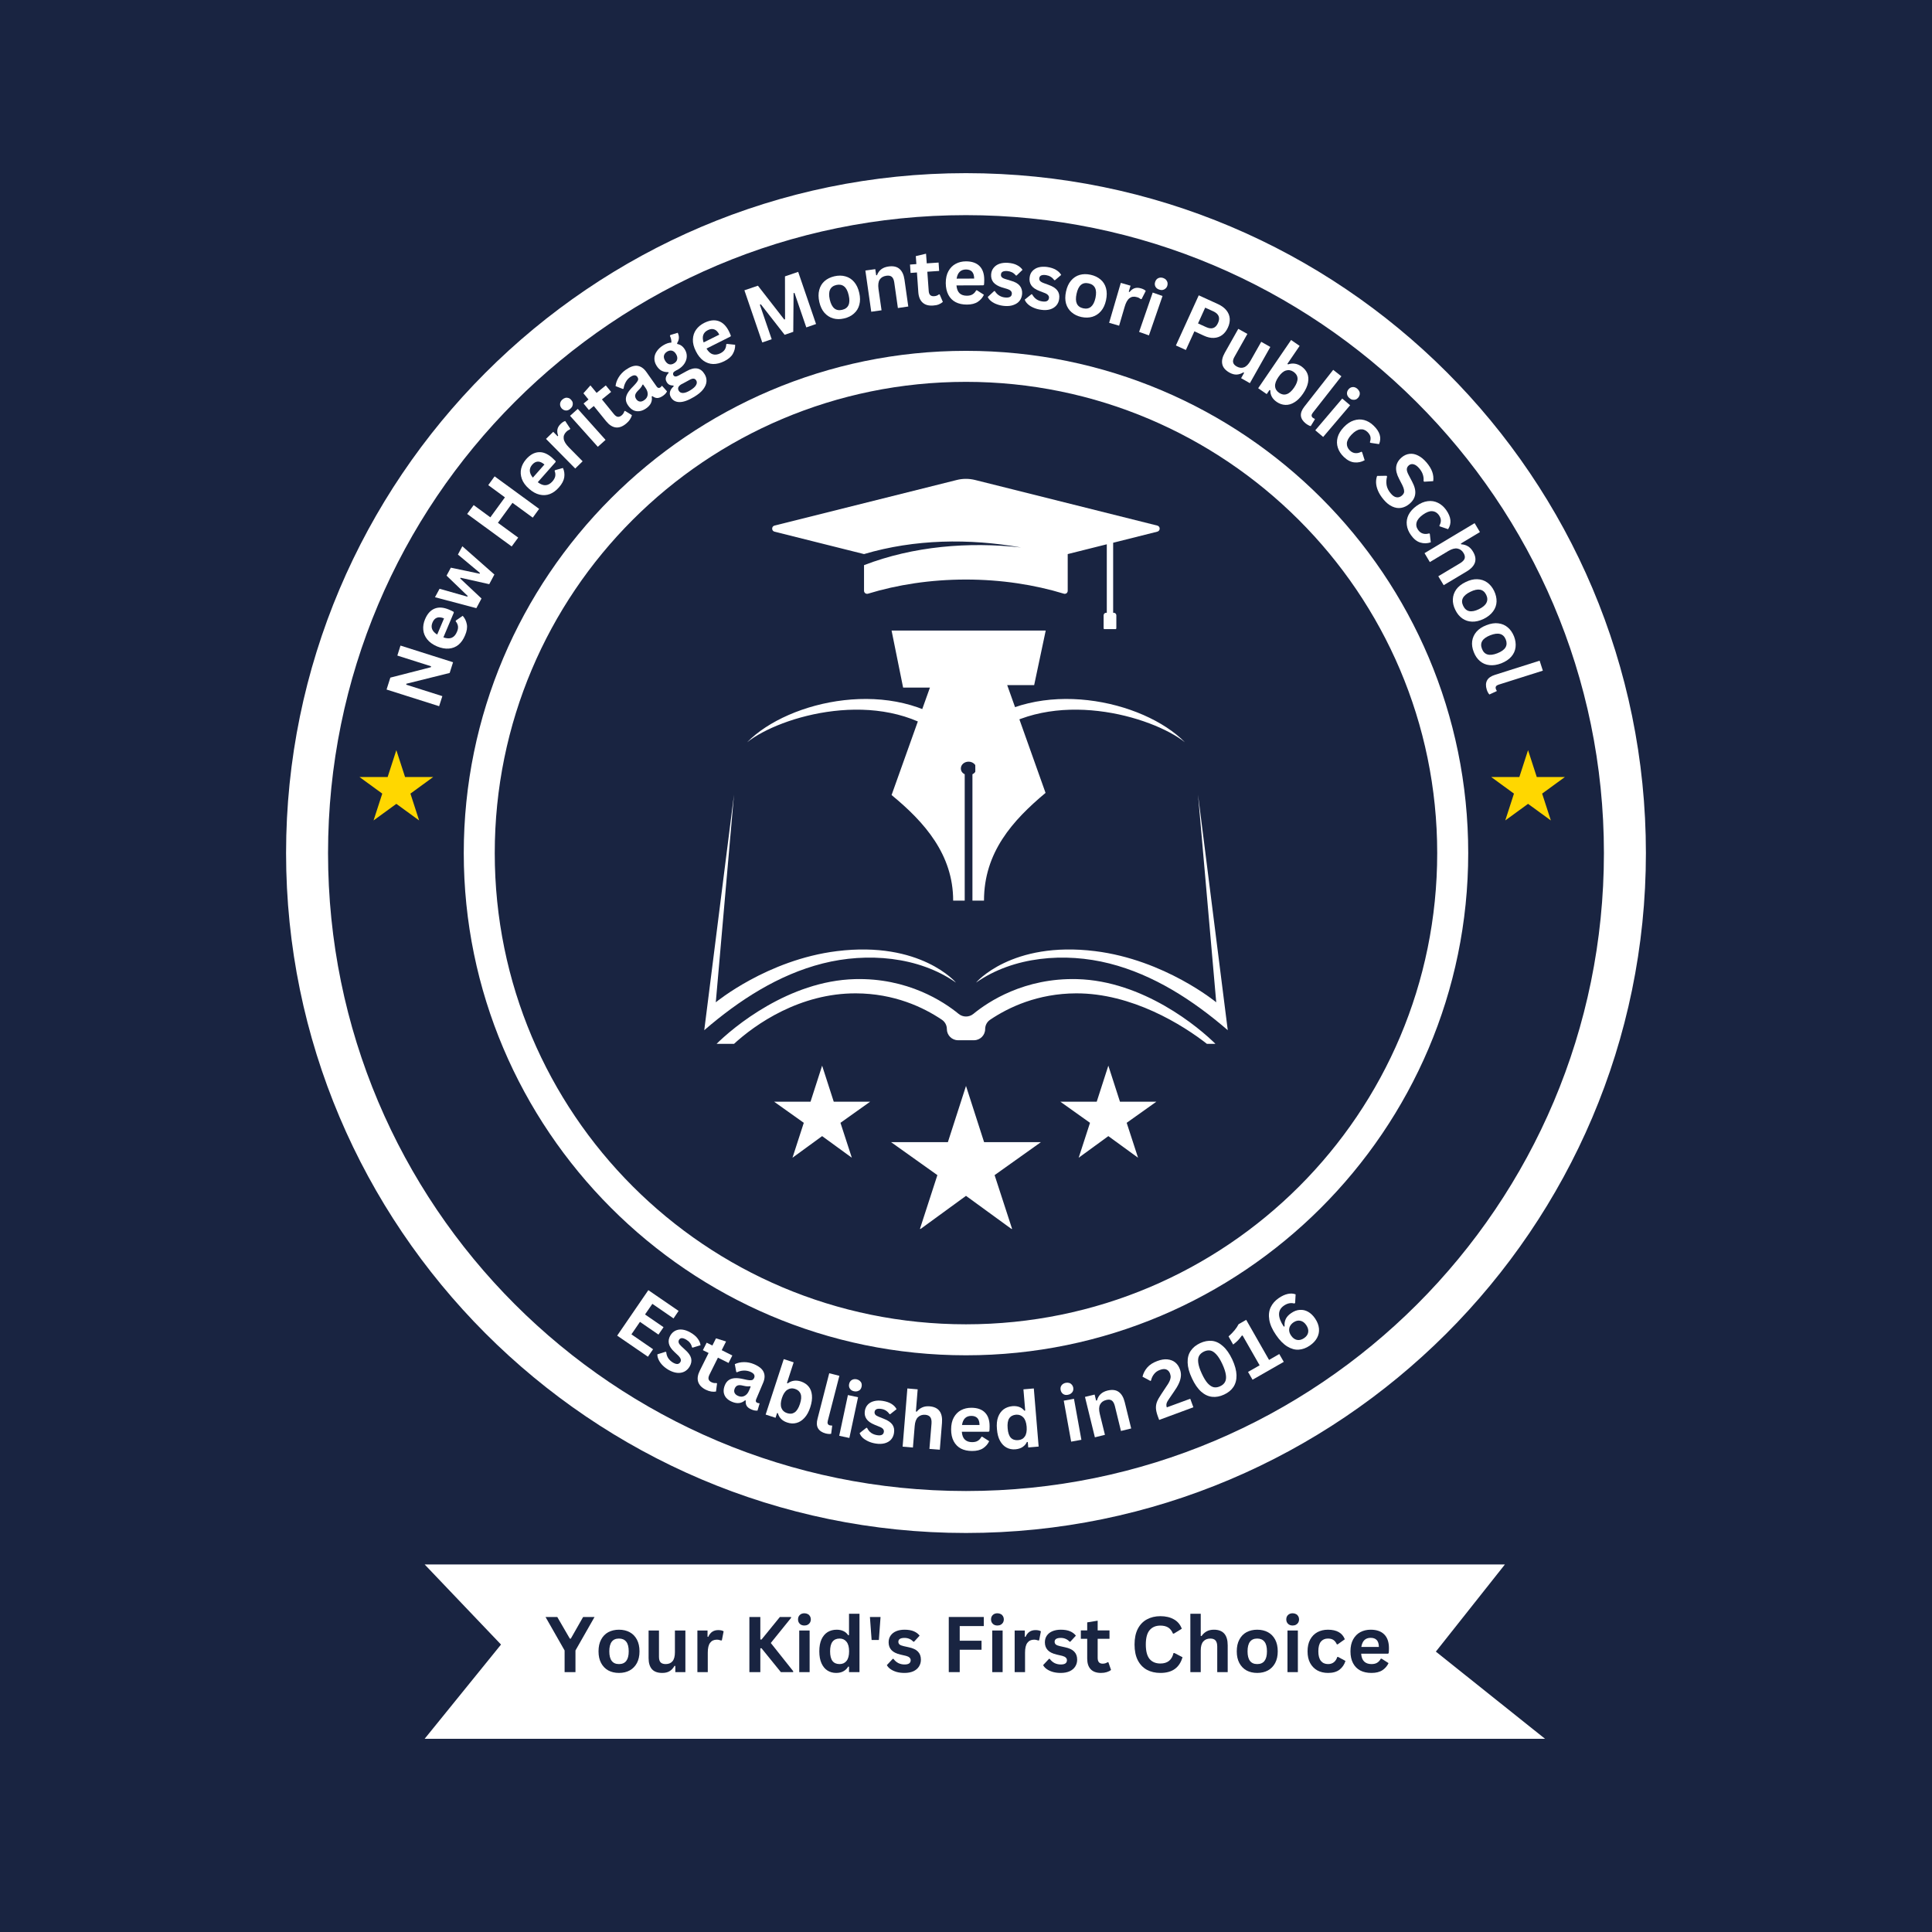
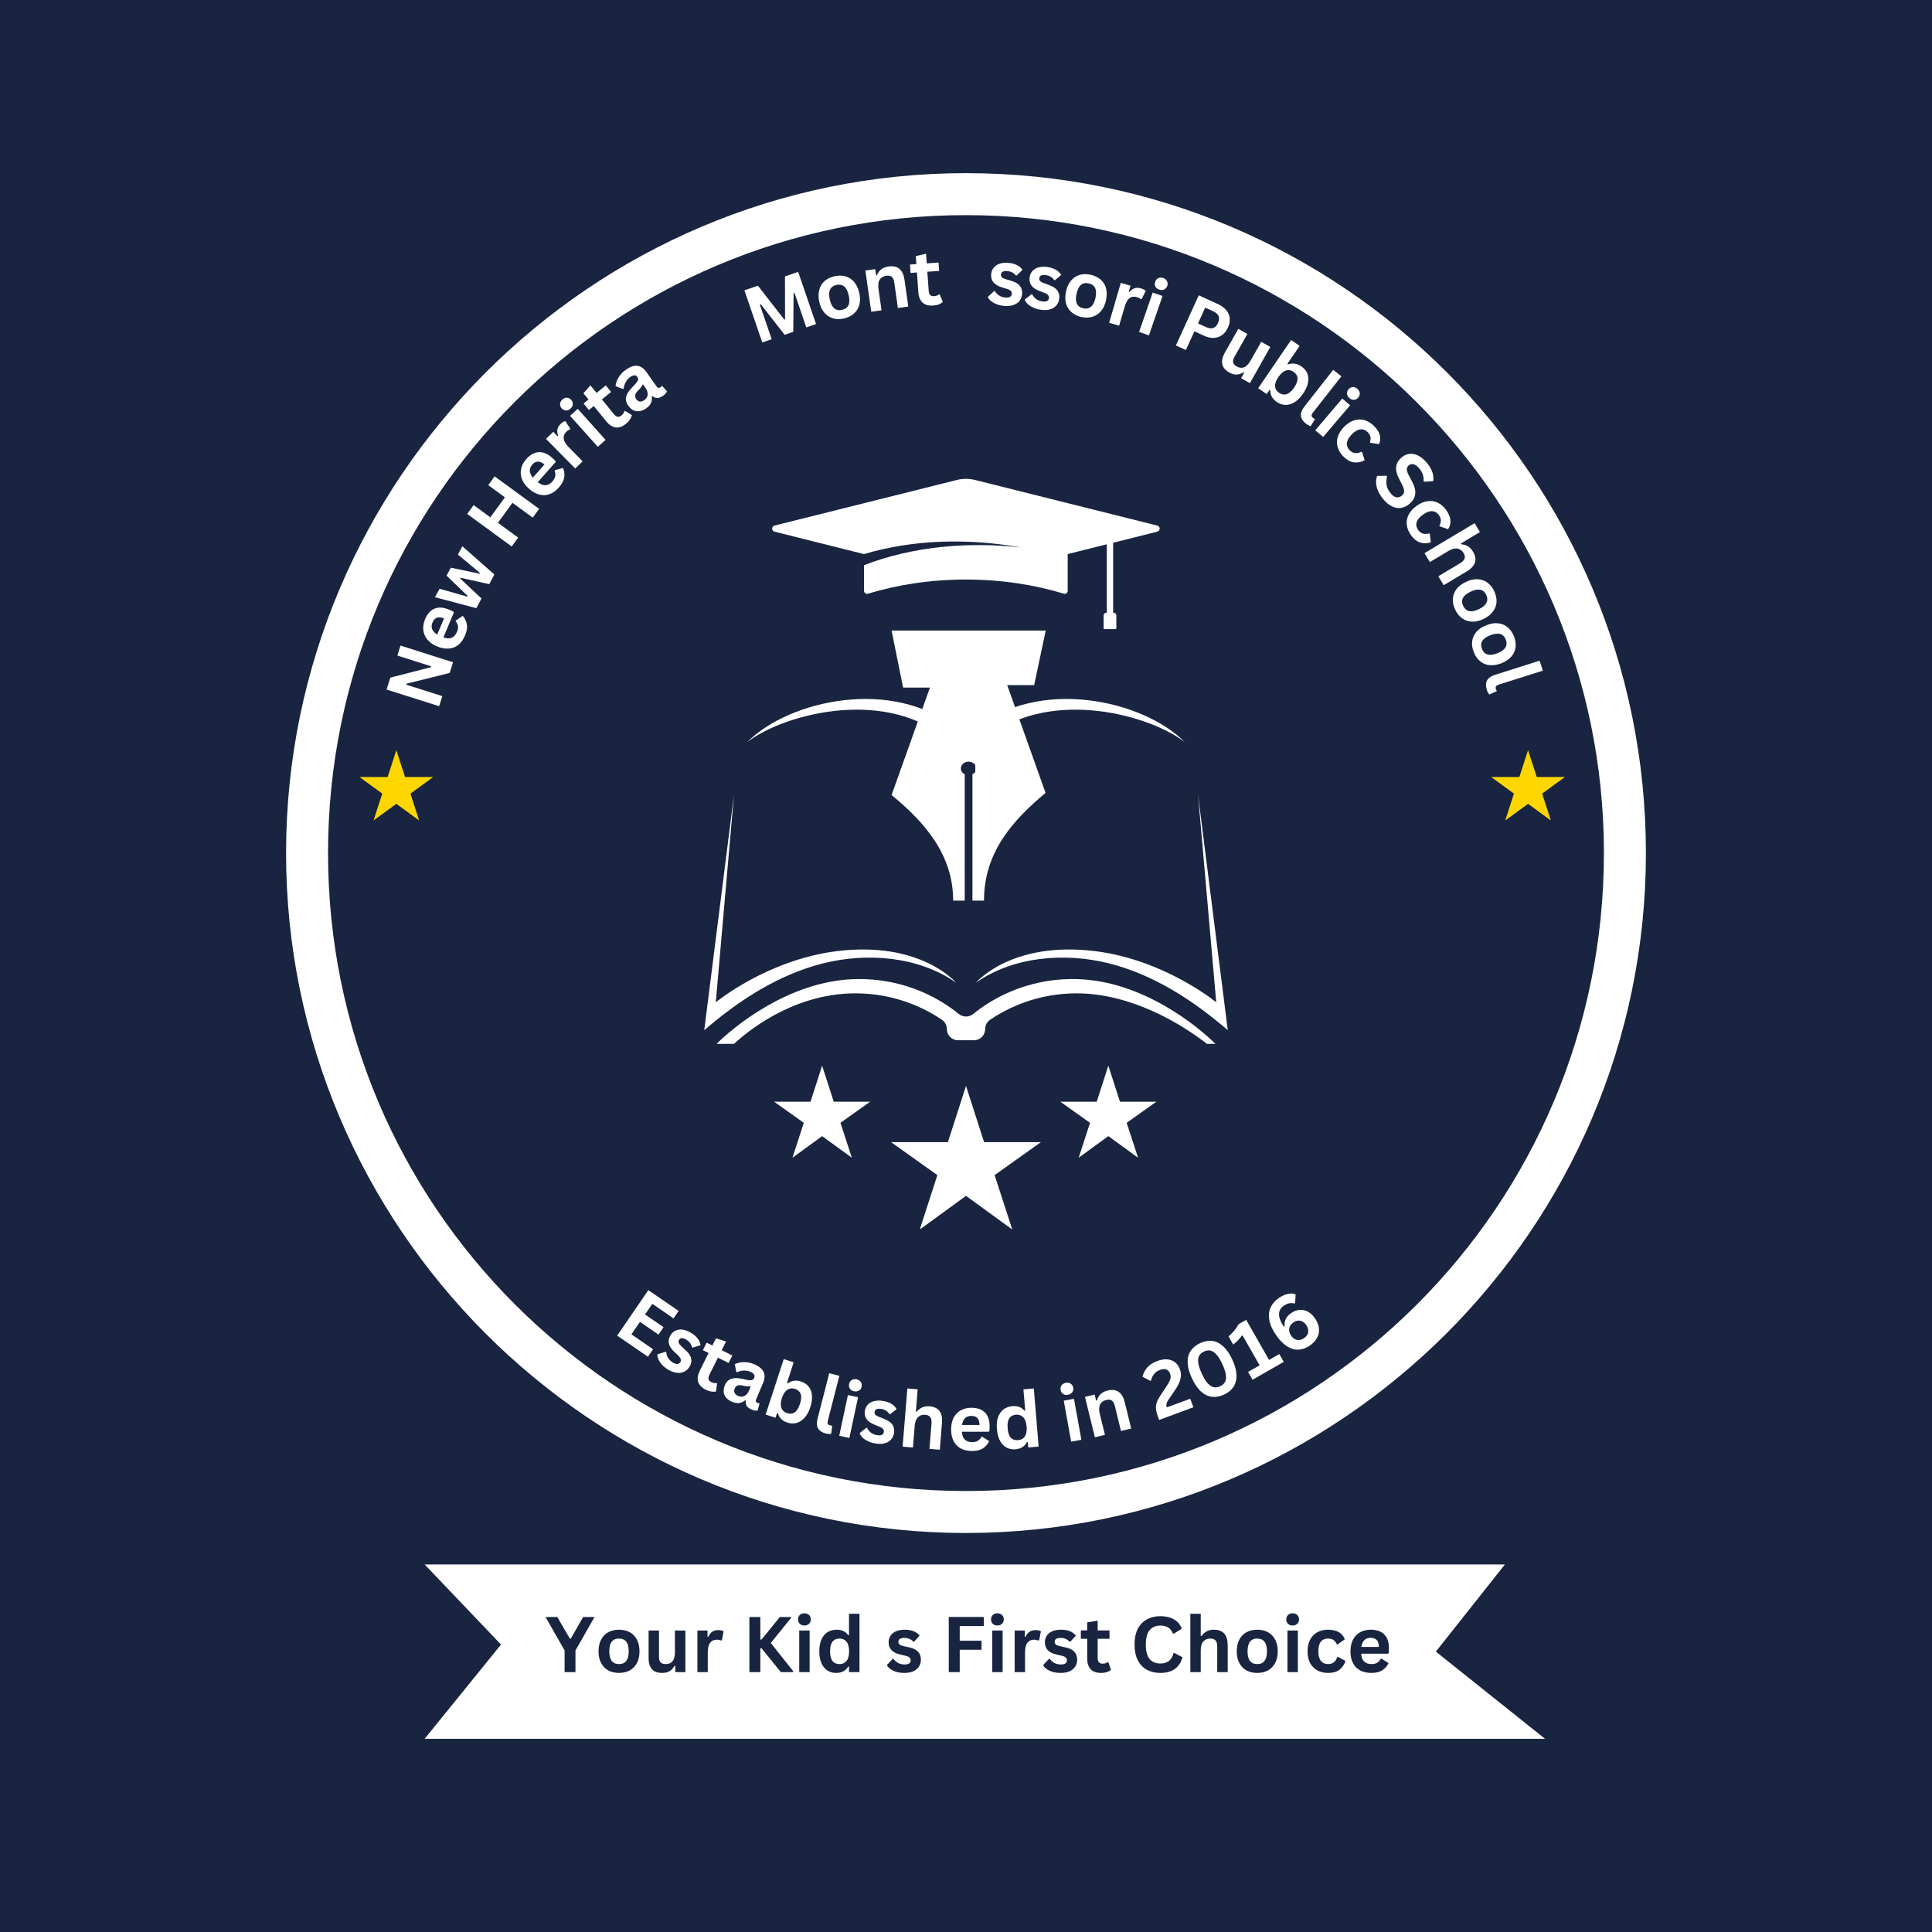
<svg xmlns="http://www.w3.org/2000/svg" width="500" zoomAndPan="magnify" viewBox="0 0 375 375" height="500" preserveAspectRatio="xMidYMid meet" version="1.0">
  <defs>
    <g />
    <clipPath id="a435452b51">
      <path d="M 55.527 33.609 L 319.527 33.609 L 319.527 297.609 L 55.527 297.609 Z M 55.527 33.609 " clip-rule="nonzero" />
    </clipPath>
    <clipPath id="c157fc1d11">
      <path d="M 90.016 68.098 L 285 68.098 L 285 263.098 L 90.016 263.098 Z M 90.016 68.098 " clip-rule="nonzero" />
    </clipPath>
    <clipPath id="26be7a4b49">
      <path d="M 189.418 154.176 L 238.309 154.176 L 238.309 200 L 189.418 200 Z M 189.418 154.176 " clip-rule="nonzero" />
    </clipPath>
    <clipPath id="be725f5049">
      <path d="M 136.68 154 L 186 154 L 186 200 L 136.68 200 Z M 136.68 154 " clip-rule="nonzero" />
    </clipPath>
    <clipPath id="171a4e8e4e">
      <path d="M 138.766 190 L 236.172 190 L 236.172 202.609 L 138.766 202.609 Z M 138.766 190 " clip-rule="nonzero" />
    </clipPath>
    <clipPath id="ad0e73d02f">
      <path d="M 149.727 92.855 L 225.477 92.855 L 225.477 122.105 L 149.727 122.105 Z M 149.727 92.855 " clip-rule="nonzero" />
    </clipPath>
    <clipPath id="508a5e0931">
      <path d="M 173.055 122.391 L 203 122.391 L 203 174.891 L 173.055 174.891 Z M 173.055 122.391 " clip-rule="nonzero" />
    </clipPath>
    <clipPath id="c864968b99">
      <path d="M 172.949 210.781 L 202.199 210.781 L 202.199 238.531 L 172.949 238.531 Z M 172.949 210.781 " clip-rule="nonzero" />
    </clipPath>
    <clipPath id="10bd0731c0">
      <path d="M 150.246 206.844 L 168.996 206.844 L 168.996 224.844 L 150.246 224.844 Z M 150.246 206.844 " clip-rule="nonzero" />
    </clipPath>
    <clipPath id="dd190b9134">
      <path d="M 205.801 206.844 L 224.551 206.844 L 224.551 224.844 L 205.801 224.844 Z M 205.801 206.844 " clip-rule="nonzero" />
    </clipPath>
    <clipPath id="ade3e60e35">
      <path d="M 69.773 145.605 L 84.109 145.605 L 84.109 159.246 L 69.773 159.246 Z M 69.773 145.605 " clip-rule="nonzero" />
    </clipPath>
    <clipPath id="931e1ffdf8">
      <path d="M 76.93 145.605 L 78.621 150.816 L 84.086 150.816 L 79.664 154.039 L 81.352 159.246 L 76.93 156.027 L 72.508 159.246 L 74.199 154.039 L 69.773 150.816 L 75.242 150.816 Z M 76.93 145.605 " clip-rule="nonzero" />
    </clipPath>
    <clipPath id="da911aae5f">
      <path d="M 289.438 145.605 L 303.773 145.605 L 303.773 159.246 L 289.438 159.246 Z M 289.438 145.605 " clip-rule="nonzero" />
    </clipPath>
    <clipPath id="139ee0e9ab">
      <path d="M 296.594 145.605 L 298.285 150.816 L 303.75 150.816 L 299.328 154.039 L 301.016 159.246 L 296.594 156.027 L 292.172 159.246 L 293.859 154.039 L 289.438 150.816 L 294.906 150.816 Z M 296.594 145.605 " clip-rule="nonzero" />
    </clipPath>
    <clipPath id="23f52bef6e">
      <path d="M 82 303.656 L 300 303.656 L 300 337.406 L 82 337.406 Z M 82 303.656 " clip-rule="nonzero" />
    </clipPath>
  </defs>
  <rect x="-37.5" width="450" fill="#ffffff" y="-37.5" height="450" fill-opacity="1" />
  <rect x="-37.5" width="450" fill="#192441" y="-37.5" height="450" fill-opacity="1" />
  <g clip-path="url(#a435452b51)">
    <path fill="#ffffff" d="M 187.496 297.551 C 114.586 297.551 55.527 238.082 55.527 165.582 C 55.527 93.078 114.586 33.609 187.496 33.609 C 260.406 33.609 319.469 92.672 319.469 165.582 C 319.469 238.488 260 297.551 187.496 297.551 Z M 187.496 41.758 C 119.066 41.758 63.672 97.152 63.672 165.582 C 63.672 234.008 119.066 289.406 187.496 289.406 C 255.926 289.406 311.32 234.008 311.32 165.582 C 311.32 97.152 255.52 41.758 187.496 41.758 Z M 187.496 41.758 " fill-opacity="1" fill-rule="nonzero" />
  </g>
  <g clip-path="url(#c157fc1d11)">
-     <path fill="#ffffff" d="M 187.496 263.062 C 133.641 263.062 90.016 219.137 90.016 165.582 C 90.016 112.023 133.641 68.098 187.496 68.098 C 241.352 68.098 284.98 111.723 284.98 165.582 C 284.98 219.438 241.051 263.062 187.496 263.062 Z M 187.496 74.117 C 136.949 74.117 96.031 115.035 96.031 165.582 C 96.031 216.125 136.949 257.047 187.496 257.047 C 238.043 257.047 278.961 216.125 278.961 165.582 C 278.961 115.035 237.742 74.117 187.496 74.117 Z M 187.496 74.117 " fill-opacity="1" fill-rule="nonzero" />
-   </g>
+     </g>
  <path fill="#ffffff" d="M 189.414 173.461 L 189.273 141.582 C 201.426 131.355 221.914 135.844 229.992 144.078 C 223.578 138.969 204.316 133.367 191.809 142.992 L 189.414 173.461 " fill-opacity="1" fill-rule="nonzero" />
  <path fill="#ffffff" d="M 185.59 173.461 L 185.73 141.582 C 173.578 131.355 153.09 135.844 145.012 144.078 C 151.426 138.969 170.688 133.367 183.195 142.992 L 185.59 173.461 " fill-opacity="1" fill-rule="nonzero" />
  <g clip-path="url(#26be7a4b49)">
    <path fill="#ffffff" d="M 189.441 190.73 C 196.703 185.629 206.723 184.828 215.324 187.008 C 223.93 189.188 231.59 194.164 238.309 199.961 L 232.535 154.246 L 236.07 194.547 C 236.07 194.547 226.09 186.289 212.547 184.613 C 196.277 182.598 189.441 190.73 189.441 190.73 " fill-opacity="1" fill-rule="nonzero" />
  </g>
  <g clip-path="url(#be725f5049)">
    <path fill="#ffffff" d="M 185.562 190.73 C 178.301 185.629 168.281 184.828 159.68 187.008 C 151.074 189.188 143.414 194.164 136.695 199.961 L 142.469 154.246 L 138.934 194.547 C 138.934 194.547 148.91 186.289 162.453 184.613 C 178.727 182.598 185.562 190.73 185.562 190.73 " fill-opacity="1" fill-rule="nonzero" />
  </g>
  <g clip-path="url(#171a4e8e4e)">
    <path fill="#ffffff" d="M 209.094 190.047 C 198.82 189.77 191.816 194.426 188.934 196.793 C 188.102 197.477 186.902 197.477 186.07 196.793 C 183.188 194.426 176.18 189.77 165.91 190.047 C 153.145 190.395 142.359 199.309 138.887 202.809 L 142.258 202.809 C 146.688 198.676 155.359 192.773 166.121 192.809 C 173.559 192.832 179.207 195.496 182.824 197.934 C 183.426 198.34 183.785 199.016 183.785 199.738 C 183.785 200.938 184.758 201.91 185.957 201.91 L 189.047 201.91 C 190.246 201.91 191.219 200.938 191.219 199.738 C 191.219 199.016 191.578 198.34 192.18 197.934 C 195.797 195.496 201.445 192.832 208.879 192.809 C 219.645 192.773 229.531 198.863 234.516 202.809 L 236.117 202.809 C 232.645 199.309 221.859 190.395 209.094 190.047 " fill-opacity="1" fill-rule="nonzero" />
  </g>
  <g clip-path="url(#ad0e73d02f)">
    <path fill="#ffffff" d="M 224.613 102.012 L 189.281 93.168 C 188.094 92.871 186.859 92.871 185.695 93.168 L 150.34 102.012 C 149.723 102.16 149.723 103.051 150.34 103.199 L 167.707 107.547 C 177.543 104.633 188.117 104.484 198.176 106.262 C 187.996 105.125 177.27 106.016 167.707 109.695 L 167.707 114.664 C 167.707 115.082 168.105 115.355 168.5 115.23 C 174.133 113.504 180.605 112.488 187.477 112.488 C 194.344 112.488 200.82 113.504 206.477 115.23 C 206.871 115.355 207.242 115.082 207.242 114.664 L 207.242 107.547 L 214.828 105.645 L 214.828 118.938 L 214.703 118.938 C 214.434 118.938 214.211 119.16 214.211 119.434 L 214.211 121.879 C 214.211 122.148 214.434 122.371 214.703 122.371 L 216.188 122.371 C 216.457 122.371 216.68 122.148 216.68 121.879 L 216.68 119.434 C 216.68 119.16 216.457 118.938 216.188 118.938 L 216.062 118.938 L 216.062 105.348 L 224.613 103.199 C 225.254 103.051 225.254 102.16 224.613 102.012 Z M 224.613 102.012 " fill-opacity="1" fill-rule="nonzero" />
  </g>
  <g clip-path="url(#508a5e0931)">
    <path fill="#ffffff" d="M 173.055 122.395 L 175.293 133.457 L 180.5 133.457 L 173.055 154.316 C 179.504 159.613 185.008 165.902 185.008 174.812 L 187.25 174.812 L 187.25 150.281 C 186.754 150.031 186.504 149.652 186.504 149.148 C 186.504 148.977 186.543 148.809 186.617 148.648 C 186.695 148.488 186.801 148.344 186.941 148.223 C 187.082 148.102 187.246 148.004 187.426 147.938 C 187.609 147.871 187.801 147.84 188 147.84 C 188.195 147.84 188.387 147.871 188.57 147.938 C 188.754 148.004 188.914 148.102 189.055 148.223 C 189.195 148.344 189.305 148.488 189.379 148.648 C 189.453 148.809 189.492 148.977 189.492 149.148 C 189.492 149.652 189.242 150.031 188.75 150.281 L 188.75 174.812 L 190.992 174.812 C 190.992 165.43 196.547 159.246 202.941 153.898 L 195.5 132.984 L 200.73 132.984 L 202.973 122.395 Z M 173.055 122.395 " fill-opacity="1" fill-rule="nonzero" />
  </g>
  <g clip-path="url(#c864968b99)">
    <path fill="#ffffff" d="M 187.5 232.113 L 196.492 238.66 L 193.051 228.09 L 202.043 221.688 L 191.012 221.688 L 187.5 210.781 L 183.984 221.688 L 172.953 221.688 L 181.945 228.09 L 178.516 238.66 Z M 187.5 232.113 " fill-opacity="1" fill-rule="nonzero" />
  </g>
  <g clip-path="url(#10bd0731c0)">
    <path fill="#ffffff" d="M 159.574 220.52 L 165.34 224.715 L 163.133 217.938 L 168.898 213.836 L 161.828 213.836 L 159.574 206.844 L 157.324 213.836 L 150.25 213.836 L 156.016 217.938 L 153.82 224.715 Z M 159.574 220.52 " fill-opacity="1" fill-rule="nonzero" />
  </g>
  <g clip-path="url(#dd190b9134)">
    <path fill="#ffffff" d="M 215.129 220.52 L 220.895 224.715 L 218.688 217.938 L 224.453 213.836 L 217.383 213.836 L 215.129 206.844 L 212.875 213.836 L 205.805 213.836 L 211.57 217.938 L 209.371 224.715 Z M 215.129 220.52 " fill-opacity="1" fill-rule="nonzero" />
  </g>
  <g clip-path="url(#ade3e60e35)">
    <g clip-path="url(#931e1ffdf8)">
      <path fill="#ffd700" d="M 69.773 145.605 L 84.109 145.605 L 84.109 159.246 L 69.773 159.246 Z M 69.773 145.605 " fill-opacity="1" fill-rule="nonzero" />
    </g>
  </g>
  <g clip-path="url(#da911aae5f)">
    <g clip-path="url(#139ee0e9ab)">
      <path fill="#ffd700" d="M 289.438 145.605 L 303.773 145.605 L 303.773 159.246 L 289.438 159.246 Z M 289.438 145.605 " fill-opacity="1" fill-rule="nonzero" />
    </g>
  </g>
  <g clip-path="url(#23f52bef6e)">
    <path fill="#ffffff" d="M 208.945 303.656 L 82.422 303.656 L 97.246 319.207 L 82.422 337.5 L 299.891 337.5 L 278.699 320.578 L 292.105 303.656 Z M 208.945 303.656 " fill-opacity="1" fill-rule="nonzero" />
  </g>
  <g fill="#ffffff" fill-opacity="1">
    <g transform="translate(84.812, 138.401)">
      <g>
        <path d="M 1.047 -3.281 L 0.422 -1.328 L -9.781 -4.562 L -9.047 -6.875 L -1.188 -8.891 L -1.141 -9.078 L -7.688 -11.156 L -7.078 -13.094 L 3.125 -9.859 L 2.469 -7.781 L -5.938 -5.688 L -5.953 -5.5 Z M 1.047 -3.281 " />
      </g>
    </g>
  </g>
  <g fill="#ffffff" fill-opacity="1">
    <g transform="translate(88.265, 127.685)">
      <g>
        <path d="M -0.188 -8.75 L -2.203 -3.969 C -1.535 -3.738 -0.988 -3.719 -0.562 -3.906 C -0.133 -4.102 0.191 -4.477 0.422 -5.031 C 0.609 -5.445 0.676 -5.82 0.625 -6.156 C 0.57 -6.488 0.422 -6.805 0.172 -7.109 L 0.234 -7.25 L 1.547 -8.156 C 1.961 -7.695 2.227 -7.148 2.344 -6.516 C 2.469 -5.891 2.352 -5.172 2 -4.359 C 1.676 -3.578 1.25 -2.969 0.719 -2.531 C 0.195 -2.102 -0.414 -1.859 -1.125 -1.797 C -1.832 -1.734 -2.602 -1.875 -3.438 -2.219 C -4.281 -2.582 -4.922 -3.047 -5.359 -3.609 C -5.805 -4.18 -6.055 -4.797 -6.109 -5.453 C -6.172 -6.117 -6.055 -6.797 -5.766 -7.484 C -5.328 -8.535 -4.711 -9.223 -3.922 -9.547 C -3.129 -9.879 -2.191 -9.816 -1.109 -9.359 C -0.711 -9.191 -0.41 -9.047 -0.203 -8.922 Z M -2.078 -7.656 C -2.648 -7.883 -3.113 -7.926 -3.469 -7.781 C -3.832 -7.645 -4.113 -7.344 -4.312 -6.875 C -4.719 -5.926 -4.414 -5.141 -3.406 -4.516 Z M -2.078 -7.656 " />
      </g>
    </g>
  </g>
  <g fill="#ffffff" fill-opacity="1">
    <g transform="translate(91.413, 119.998)">
      <g>
        <path d="M 2.047 -3.828 L 1.047 -1.953 L -6.984 -4.078 L -6.094 -5.719 L -0.703 -4.188 L -0.641 -4.328 L -4.734 -8.266 L -3.906 -9.812 L 1.672 -8.641 L 1.75 -8.781 L -2.531 -12.359 L -1.672 -13.969 L 4.547 -8.484 L 3.547 -6.609 L -2.016 -7.859 L -2.094 -7.719 Z M 2.047 -3.828 " />
      </g>
    </g>
  </g>
  <g fill="#ffffff" fill-opacity="1">
    <g transform="translate(96.939, 109.967)">
      <g />
    </g>
  </g>
  <g fill="#ffffff" fill-opacity="1">
    <g transform="translate(98.504, 107.193)">
      <g>
        <path d="M -0.5 -10.656 L -3.734 -13.031 L -2.5 -14.734 L 6.141 -8.422 L 4.906 -6.719 L 0.969 -9.594 L -1.859 -5.719 L 2.078 -2.844 L 0.812 -1.125 L -7.828 -7.438 L -6.562 -9.156 L -3.328 -6.781 Z M -0.5 -10.656 " />
      </g>
    </g>
  </g>
  <g fill="#ffffff" fill-opacity="1">
    <g transform="translate(105.223, 98.067)">
      <g>
        <path d="M 2.594 -8.359 L -0.844 -4.469 C -0.27 -4.039 0.242 -3.848 0.703 -3.891 C 1.172 -3.93 1.602 -4.176 2 -4.625 C 2.301 -4.969 2.484 -5.305 2.547 -5.641 C 2.609 -5.973 2.566 -6.32 2.422 -6.688 L 2.531 -6.812 L 4.047 -7.234 C 4.305 -6.66 4.391 -6.055 4.297 -5.422 C 4.203 -4.797 3.863 -4.148 3.281 -3.484 C 2.727 -2.848 2.133 -2.41 1.5 -2.172 C 0.863 -1.93 0.195 -1.895 -0.5 -2.062 C -1.195 -2.227 -1.879 -2.609 -2.547 -3.203 C -3.234 -3.805 -3.695 -4.445 -3.938 -5.125 C -4.176 -5.812 -4.219 -6.477 -4.062 -7.125 C -3.906 -7.77 -3.582 -8.375 -3.094 -8.938 C -2.344 -9.789 -1.535 -10.242 -0.672 -10.297 C 0.18 -10.359 1.051 -10 1.938 -9.219 C 2.25 -8.938 2.484 -8.711 2.641 -8.547 Z M 0.453 -7.906 C -0.016 -8.301 -0.441 -8.488 -0.828 -8.469 C -1.211 -8.457 -1.57 -8.266 -1.906 -7.891 C -2.582 -7.117 -2.547 -6.273 -1.797 -5.359 Z M 0.453 -7.906 " />
      </g>
    </g>
  </g>
  <g fill="#ffffff" fill-opacity="1">
    <g transform="translate(110.822, 91.768)">
      <g>
        <path d="M 0.828 -0.828 L -4.844 -6.578 L -3.438 -7.953 L -2.594 -7.094 L -2.484 -7.188 C -2.648 -7.633 -2.695 -8.047 -2.625 -8.422 C -2.551 -8.797 -2.348 -9.145 -2.016 -9.469 C -1.691 -9.789 -1.391 -9.984 -1.109 -10.047 L -0.125 -8.547 L -0.219 -8.422 C -0.352 -8.359 -0.469 -8.297 -0.562 -8.234 C -0.664 -8.172 -0.781 -8.078 -0.906 -7.953 C -1.312 -7.555 -1.477 -7.109 -1.406 -6.609 C -1.344 -6.109 -1.004 -5.547 -0.391 -4.922 L 2.266 -2.234 Z M 0.828 -0.828 " />
      </g>
    </g>
  </g>
  <g fill="#ffffff" fill-opacity="1">
    <g transform="translate(115.161, 87.506)">
      <g>
        <path d="M -4.438 -8.188 C -4.707 -7.938 -5 -7.816 -5.312 -7.828 C -5.625 -7.848 -5.898 -7.984 -6.141 -8.234 C -6.367 -8.504 -6.473 -8.797 -6.453 -9.109 C -6.43 -9.422 -6.285 -9.703 -6.016 -9.953 C -5.828 -10.117 -5.629 -10.227 -5.422 -10.281 C -5.223 -10.332 -5.02 -10.32 -4.812 -10.25 C -4.613 -10.188 -4.441 -10.066 -4.297 -9.891 C -4.141 -9.723 -4.039 -9.539 -4 -9.344 C -3.957 -9.145 -3.973 -8.941 -4.047 -8.734 C -4.117 -8.535 -4.25 -8.352 -4.438 -8.188 Z M 0.875 -0.781 L -4.516 -6.797 L -3.016 -8.141 L 2.375 -2.125 Z M 0.875 -0.781 " />
      </g>
    </g>
  </g>
  <g fill="#ffffff" fill-opacity="1">
    <g transform="translate(118.194, 84.743)">
      <g>
        <path d="M 3.109 -5 L 4.453 -4.172 C 4.398 -3.898 4.273 -3.617 4.078 -3.328 C 3.891 -3.035 3.629 -2.754 3.297 -2.484 C 2.617 -1.93 1.953 -1.695 1.297 -1.781 C 0.648 -1.875 0.039 -2.27 -0.531 -2.969 L -2.938 -5.938 L -3.891 -5.156 L -4.922 -6.422 L -3.969 -7.203 L -4.953 -8.406 L -3.594 -9.938 L -2.391 -8.484 L -0.609 -9.938 L 0.422 -8.672 L -1.359 -7.219 L 0.969 -4.359 C 1.219 -4.055 1.461 -3.883 1.703 -3.844 C 1.941 -3.812 2.188 -3.895 2.438 -4.094 C 2.719 -4.32 2.898 -4.594 2.984 -4.906 Z M 3.109 -5 " />
      </g>
    </g>
  </g>
  <g fill="#ffffff" fill-opacity="1">
    <g transform="translate(122.761, 80.958)">
      <g>
        <path d="M 2.672 -1.703 C 2.242 -1.398 1.816 -1.219 1.391 -1.156 C 0.961 -1.094 0.555 -1.148 0.172 -1.328 C -0.203 -1.516 -0.535 -1.816 -0.828 -2.234 C -1.109 -2.617 -1.258 -3.004 -1.281 -3.391 C -1.301 -3.773 -1.195 -4.176 -0.969 -4.594 C -0.738 -5.008 -0.367 -5.469 0.141 -5.969 C 0.473 -6.312 0.719 -6.594 0.875 -6.812 C 1.031 -7.031 1.109 -7.211 1.109 -7.359 C 1.109 -7.504 1.055 -7.648 0.953 -7.797 C 0.805 -8.004 0.625 -8.109 0.406 -8.109 C 0.188 -8.117 -0.098 -8.004 -0.453 -7.766 C -0.816 -7.504 -1.102 -7.176 -1.312 -6.781 C -1.531 -6.383 -1.664 -5.973 -1.719 -5.547 L -1.844 -5.453 L -3.281 -6.016 C -3.219 -6.609 -3.016 -7.18 -2.672 -7.734 C -2.336 -8.285 -1.883 -8.766 -1.312 -9.172 C -0.438 -9.785 0.32 -10.047 0.969 -9.953 C 1.613 -9.859 2.18 -9.473 2.672 -8.797 L 4.703 -5.922 C 4.91 -5.629 5.148 -5.578 5.422 -5.766 C 5.516 -5.836 5.594 -5.926 5.656 -6.031 L 5.75 -6.062 L 6.703 -5 C 6.648 -4.863 6.555 -4.719 6.422 -4.562 C 6.285 -4.414 6.125 -4.273 5.938 -4.141 C 5.531 -3.859 5.16 -3.711 4.828 -3.703 C 4.504 -3.703 4.18 -3.828 3.859 -4.078 L 3.734 -4 C 3.898 -3.082 3.547 -2.316 2.672 -1.703 Z M 2.312 -3.312 C 2.695 -3.582 2.91 -3.926 2.953 -4.344 C 2.992 -4.77 2.852 -5.211 2.531 -5.672 L 2.062 -6.328 L 1.938 -6.281 C 1.883 -6.125 1.797 -5.961 1.672 -5.797 C 1.555 -5.629 1.363 -5.414 1.094 -5.156 C 0.77 -4.832 0.582 -4.539 0.531 -4.281 C 0.477 -4.031 0.547 -3.766 0.734 -3.484 C 0.93 -3.203 1.172 -3.047 1.453 -3.016 C 1.734 -2.992 2.02 -3.094 2.312 -3.312 Z M 2.312 -3.312 " />
      </g>
    </g>
  </g>
  <g fill="#ffffff" fill-opacity="1">
    <g transform="translate(129.378, 76.247)">
      <g>
-         <path d="M 5.359 0.781 C 4.211 1.469 3.266 1.805 2.516 1.797 C 1.766 1.785 1.211 1.484 0.859 0.891 C 0.641 0.535 0.578 0.172 0.672 -0.203 C 0.766 -0.578 1.008 -0.938 1.406 -1.281 L 1.312 -1.406 C 1 -1.414 0.738 -1.473 0.531 -1.578 C 0.32 -1.691 0.148 -1.867 0.016 -2.109 C -0.316 -2.66 -0.18 -3.254 0.422 -3.891 L 0.328 -4.016 C -0.172 -4.004 -0.609 -4.098 -0.984 -4.297 C -1.359 -4.504 -1.68 -4.832 -1.953 -5.281 C -2.234 -5.738 -2.367 -6.203 -2.359 -6.672 C -2.359 -7.148 -2.207 -7.609 -1.906 -8.047 C -1.613 -8.492 -1.188 -8.891 -0.625 -9.234 C -0.051 -9.578 0.469 -9.75 0.938 -9.75 C 0.957 -10.188 0.863 -10.617 0.656 -11.047 L 0.734 -11.219 L 2.172 -11.656 C 2.336 -11.301 2.41 -10.961 2.391 -10.641 C 2.379 -10.316 2.258 -9.973 2.031 -9.609 L 2.109 -9.469 C 2.711 -9.363 3.195 -9.004 3.562 -8.391 C 3.82 -7.961 3.941 -7.516 3.922 -7.047 C 3.91 -6.578 3.758 -6.117 3.469 -5.672 C 3.188 -5.234 2.766 -4.848 2.203 -4.516 L 1.922 -4.375 C 1.754 -4.281 1.641 -4.211 1.578 -4.172 C 1.422 -4.078 1.32 -3.957 1.281 -3.812 C 1.238 -3.676 1.254 -3.547 1.328 -3.422 C 1.422 -3.266 1.551 -3.18 1.719 -3.172 C 1.883 -3.16 2.082 -3.219 2.312 -3.344 L 3.906 -4.219 C 5.469 -5.094 6.629 -4.891 7.391 -3.609 C 7.66 -3.172 7.781 -2.707 7.75 -2.219 C 7.727 -1.738 7.523 -1.238 7.141 -0.719 C 6.766 -0.207 6.172 0.289 5.359 0.781 Z M 1.469 -5.734 C 1.801 -5.93 2 -6.188 2.062 -6.5 C 2.133 -6.812 2.062 -7.148 1.844 -7.516 C 1.625 -7.879 1.363 -8.098 1.062 -8.172 C 0.758 -8.254 0.441 -8.195 0.109 -8 C -0.223 -7.789 -0.426 -7.535 -0.5 -7.234 C -0.57 -6.93 -0.5 -6.598 -0.281 -6.234 C -0.062 -5.867 0.195 -5.641 0.5 -5.547 C 0.812 -5.461 1.133 -5.523 1.469 -5.734 Z M 4.594 -0.484 C 5.188 -0.848 5.566 -1.191 5.734 -1.516 C 5.91 -1.836 5.922 -2.129 5.766 -2.391 C 5.629 -2.617 5.457 -2.738 5.25 -2.75 C 5.051 -2.77 4.801 -2.695 4.5 -2.531 L 3.094 -1.766 C 3.051 -1.742 3.004 -1.723 2.953 -1.703 C 2.91 -1.68 2.875 -1.66 2.844 -1.641 C 2.551 -1.461 2.363 -1.266 2.281 -1.047 C 2.207 -0.836 2.238 -0.617 2.375 -0.391 C 2.551 -0.098 2.828 0.039 3.203 0.031 C 3.578 0.02 4.039 -0.148 4.594 -0.484 Z M 4.594 -0.484 " />
-       </g>
+         </g>
    </g>
  </g>
  <g fill="#ffffff" fill-opacity="1">
    <g transform="translate(136.225, 72.109)">
      <g>
-         <path d="M 5.547 -6.781 L 0.906 -4.453 C 1.27 -3.848 1.676 -3.477 2.125 -3.344 C 2.57 -3.207 3.062 -3.27 3.594 -3.531 C 4 -3.738 4.289 -3.988 4.469 -4.281 C 4.645 -4.57 4.734 -4.906 4.734 -5.281 L 4.875 -5.359 L 6.469 -5.188 C 6.488 -4.57 6.336 -3.984 6.016 -3.422 C 5.703 -2.867 5.148 -2.395 4.359 -2 C 3.598 -1.625 2.875 -1.441 2.188 -1.453 C 1.508 -1.473 0.879 -1.691 0.297 -2.109 C -0.273 -2.523 -0.758 -3.133 -1.156 -3.938 C -1.57 -4.75 -1.766 -5.516 -1.734 -6.234 C -1.703 -6.961 -1.492 -7.594 -1.109 -8.125 C -0.723 -8.664 -0.195 -9.102 0.469 -9.438 C 1.488 -9.945 2.406 -10.066 3.219 -9.797 C 4.039 -9.535 4.719 -8.879 5.25 -7.828 C 5.438 -7.441 5.566 -7.141 5.641 -6.922 Z M 3.391 -7.156 C 3.109 -7.707 2.781 -8.047 2.406 -8.172 C 2.031 -8.305 1.617 -8.258 1.172 -8.031 C 0.254 -7.57 -0.02 -6.773 0.344 -5.641 Z M 3.391 -7.156 " />
-       </g>
+         </g>
    </g>
  </g>
  <g fill="#ffffff" fill-opacity="1">
    <g transform="translate(143.847, 68.369)">
      <g />
    </g>
  </g>
  <g fill="#ffffff" fill-opacity="1">
    <g transform="translate(146.644, 66.924)">
      <g>
        <path d="M 3.141 -1.078 L 1.312 -0.453 L -2.156 -10.578 L 0.469 -11.469 L 5.578 -4.906 L 5.734 -4.953 L 5.719 -13.281 L 8.281 -14.156 L 11.75 -4.031 L 9.859 -3.375 L 7.562 -10.078 L 7.391 -10.031 L 7.328 -2.516 L 5.656 -1.938 L 1.031 -7.859 L 0.844 -7.781 Z M 3.141 -1.078 " />
      </g>
    </g>
  </g>
  <g fill="#ffffff" fill-opacity="1">
    <g transform="translate(159.233, 62.703)">
      <g>
        <path d="M 4.594 -0.891 C 3.832 -0.711 3.125 -0.719 2.469 -0.906 C 1.812 -1.102 1.25 -1.469 0.781 -2 C 0.32 -2.531 -0.004 -3.223 -0.203 -4.078 C -0.398 -4.953 -0.406 -5.734 -0.219 -6.422 C -0.039 -7.117 0.301 -7.691 0.812 -8.141 C 1.32 -8.586 1.957 -8.898 2.719 -9.078 C 3.488 -9.254 4.203 -9.25 4.859 -9.062 C 5.523 -8.883 6.086 -8.523 6.547 -7.984 C 7.016 -7.441 7.348 -6.734 7.547 -5.859 C 7.742 -5.004 7.75 -4.234 7.562 -3.547 C 7.383 -2.867 7.035 -2.301 6.516 -1.844 C 6.004 -1.383 5.363 -1.066 4.594 -0.891 Z M 4.219 -2.562 C 5.445 -2.844 5.875 -3.785 5.5 -5.391 C 5.312 -6.223 5.016 -6.797 4.609 -7.109 C 4.211 -7.43 3.711 -7.523 3.109 -7.391 C 1.891 -7.109 1.461 -6.16 1.828 -4.547 C 2.203 -2.941 3 -2.281 4.219 -2.562 Z M 4.219 -2.562 " />
      </g>
    </g>
  </g>
  <g fill="#ffffff" fill-opacity="1">
    <g transform="translate(167.952, 60.68)">
      <g>
        <path d="M 1.156 -0.172 L 0.016 -8.172 L 1.938 -8.438 L 2.109 -7.266 L 2.266 -7.25 C 2.629 -8.227 3.375 -8.797 4.5 -8.953 C 5.414 -9.086 6.129 -8.93 6.641 -8.484 C 7.148 -8.047 7.473 -7.348 7.609 -6.391 L 8.344 -1.188 L 6.328 -0.891 L 5.625 -5.844 C 5.551 -6.375 5.391 -6.742 5.141 -6.953 C 4.891 -7.16 4.535 -7.227 4.078 -7.156 C 3.492 -7.07 3.066 -6.82 2.797 -6.406 C 2.535 -6 2.457 -5.395 2.562 -4.594 L 3.156 -0.453 Z M 1.156 -0.172 " />
      </g>
    </g>
  </g>
  <g fill="#ffffff" fill-opacity="1">
    <g transform="translate(176.961, 59.446)">
      <g>
        <path d="M 5.422 -2.312 L 6.047 -0.844 C 5.836 -0.656 5.57 -0.492 5.25 -0.359 C 4.938 -0.234 4.566 -0.16 4.141 -0.141 C 3.273 -0.078 2.598 -0.27 2.109 -0.719 C 1.617 -1.164 1.344 -1.844 1.281 -2.75 L 1.016 -6.562 L -0.219 -6.469 L -0.328 -8.094 L 0.906 -8.188 L 0.797 -9.734 L 2.781 -10.203 L 2.922 -8.328 L 5.219 -8.484 L 5.328 -6.859 L 3.031 -6.703 L 3.297 -3.031 C 3.316 -2.633 3.414 -2.348 3.594 -2.172 C 3.781 -2.004 4.031 -1.93 4.344 -1.953 C 4.707 -1.973 5.016 -2.086 5.266 -2.297 Z M 5.422 -2.312 " />
      </g>
    </g>
  </g>
  <g fill="#ffffff" fill-opacity="1">
    <g transform="translate(182.868, 58.977)">
      <g>
-         <path d="M 7.969 -3.594 L 2.781 -3.578 C 2.844 -2.879 3.047 -2.367 3.391 -2.047 C 3.734 -1.734 4.203 -1.578 4.797 -1.578 C 5.254 -1.578 5.625 -1.664 5.906 -1.844 C 6.195 -2.02 6.43 -2.281 6.609 -2.625 L 6.766 -2.625 L 8.109 -1.766 C 7.848 -1.203 7.453 -0.742 6.922 -0.391 C 6.391 -0.035 5.68 0.141 4.797 0.141 C 3.953 0.141 3.227 -0.016 2.625 -0.328 C 2.02 -0.641 1.551 -1.109 1.219 -1.734 C 0.883 -2.367 0.711 -3.133 0.703 -4.031 C 0.703 -4.945 0.875 -5.719 1.219 -6.344 C 1.57 -6.977 2.039 -7.453 2.625 -7.766 C 3.219 -8.086 3.883 -8.25 4.625 -8.25 C 5.77 -8.25 6.645 -7.945 7.25 -7.344 C 7.863 -6.738 8.172 -5.848 8.172 -4.672 C 8.172 -4.242 8.156 -3.914 8.125 -3.688 Z M 6.219 -4.906 C 6.207 -5.52 6.066 -5.969 5.797 -6.25 C 5.523 -6.531 5.133 -6.672 4.625 -6.672 C 3.602 -6.66 3 -6.066 2.812 -4.891 Z M 6.219 -4.906 " />
-       </g>
+         </g>
    </g>
  </g>
  <g fill="#ffffff" fill-opacity="1">
    <g transform="translate(191.269, 58.968)">
      <g>
        <path d="M 3.75 0.422 C 3.207 0.379 2.711 0.273 2.266 0.109 C 1.816 -0.047 1.438 -0.25 1.125 -0.5 C 0.812 -0.75 0.586 -1.023 0.453 -1.328 L 1.688 -2.469 L 1.828 -2.469 C 2.066 -2.082 2.363 -1.785 2.719 -1.578 C 3.07 -1.367 3.461 -1.25 3.891 -1.219 C 4.285 -1.188 4.586 -1.234 4.797 -1.359 C 5.004 -1.484 5.113 -1.68 5.125 -1.953 C 5.145 -2.148 5.086 -2.32 4.953 -2.469 C 4.828 -2.625 4.602 -2.754 4.281 -2.859 L 3.234 -3.172 C 2.453 -3.422 1.891 -3.754 1.547 -4.172 C 1.211 -4.598 1.066 -5.113 1.109 -5.719 C 1.148 -6.219 1.312 -6.641 1.594 -6.984 C 1.875 -7.336 2.25 -7.598 2.719 -7.766 C 3.195 -7.93 3.742 -7.992 4.359 -7.953 C 5.086 -7.898 5.68 -7.75 6.141 -7.5 C 6.609 -7.258 6.961 -6.957 7.203 -6.594 L 6.047 -5.484 L 5.906 -5.5 C 5.688 -5.77 5.441 -5.973 5.172 -6.109 C 4.898 -6.242 4.594 -6.328 4.25 -6.359 C 3.457 -6.41 3.047 -6.188 3.016 -5.688 C 2.992 -5.477 3.051 -5.301 3.188 -5.156 C 3.332 -5.008 3.586 -4.883 3.953 -4.781 L 4.922 -4.484 C 5.734 -4.266 6.312 -3.941 6.656 -3.516 C 7.008 -3.098 7.164 -2.566 7.125 -1.922 C 7.082 -1.41 6.922 -0.969 6.641 -0.594 C 6.359 -0.227 5.969 0.039 5.469 0.219 C 4.977 0.406 4.406 0.473 3.75 0.422 Z M 3.75 0.422 " />
      </g>
    </g>
  </g>
  <g fill="#ffffff" fill-opacity="1">
    <g transform="translate(198.352, 59.458)">
      <g>
        <path d="M 3.734 0.672 C 3.18 0.598 2.688 0.461 2.25 0.266 C 1.812 0.078 1.445 -0.148 1.156 -0.422 C 0.863 -0.691 0.66 -0.984 0.547 -1.297 L 1.844 -2.344 L 1.984 -2.328 C 2.203 -1.93 2.477 -1.613 2.812 -1.375 C 3.156 -1.145 3.539 -1.004 3.969 -0.953 C 4.352 -0.891 4.656 -0.914 4.875 -1.031 C 5.094 -1.145 5.219 -1.336 5.25 -1.609 C 5.281 -1.797 5.234 -1.969 5.109 -2.125 C 4.992 -2.289 4.785 -2.438 4.484 -2.562 L 3.438 -2.969 C 2.664 -3.258 2.129 -3.625 1.828 -4.062 C 1.523 -4.508 1.414 -5.031 1.5 -5.625 C 1.562 -6.125 1.742 -6.535 2.047 -6.859 C 2.348 -7.191 2.738 -7.426 3.219 -7.562 C 3.707 -7.695 4.266 -7.723 4.891 -7.641 C 5.609 -7.535 6.191 -7.344 6.641 -7.062 C 7.086 -6.789 7.414 -6.469 7.625 -6.094 L 6.406 -5.062 L 6.266 -5.094 C 6.066 -5.375 5.832 -5.594 5.562 -5.75 C 5.301 -5.906 5.004 -6.008 4.672 -6.062 C 3.867 -6.164 3.438 -5.969 3.375 -5.469 C 3.344 -5.27 3.391 -5.094 3.516 -4.938 C 3.648 -4.781 3.898 -4.633 4.266 -4.5 L 5.203 -4.156 C 5.992 -3.875 6.551 -3.516 6.875 -3.078 C 7.207 -2.641 7.328 -2.098 7.234 -1.453 C 7.172 -0.941 6.984 -0.508 6.672 -0.156 C 6.359 0.195 5.953 0.445 5.453 0.594 C 4.953 0.738 4.379 0.766 3.734 0.672 Z M 3.734 0.672 " />
      </g>
    </g>
  </g>
  <g fill="#ffffff" fill-opacity="1">
    <g transform="translate(205.349, 60.376)">
      <g>
        <path d="M 4.547 1.156 C 3.785 0.988 3.145 0.676 2.625 0.219 C 2.113 -0.227 1.758 -0.789 1.562 -1.469 C 1.375 -2.145 1.375 -2.914 1.562 -3.781 C 1.75 -4.656 2.07 -5.363 2.531 -5.906 C 3 -6.457 3.555 -6.828 4.203 -7.016 C 4.859 -7.203 5.566 -7.211 6.328 -7.047 C 7.098 -6.879 7.742 -6.57 8.266 -6.125 C 8.785 -5.688 9.141 -5.125 9.328 -4.438 C 9.516 -3.75 9.516 -2.969 9.328 -2.094 C 9.141 -1.227 8.816 -0.531 8.359 0 C 7.898 0.539 7.344 0.91 6.688 1.109 C 6.031 1.305 5.316 1.32 4.547 1.156 Z M 4.906 -0.531 C 6.133 -0.27 6.926 -0.941 7.281 -2.547 C 7.457 -3.379 7.43 -4.023 7.203 -4.484 C 6.973 -4.953 6.555 -5.25 5.953 -5.375 C 4.734 -5.645 3.953 -4.969 3.609 -3.344 C 3.254 -1.738 3.688 -0.801 4.906 -0.531 Z M 4.906 -0.531 " />
      </g>
    </g>
  </g>
  <g fill="#ffffff" fill-opacity="1">
    <g transform="translate(214.156, 62.328)">
      <g>
        <path d="M 1.125 0.328 L 3.391 -7.422 L 5.281 -6.875 L 4.938 -5.719 L 5.078 -5.641 C 5.391 -6.023 5.723 -6.273 6.078 -6.391 C 6.441 -6.504 6.848 -6.492 7.297 -6.359 C 7.734 -6.234 8.047 -6.066 8.234 -5.859 L 7.422 -4.266 L 7.25 -4.281 C 7.145 -4.363 7.035 -4.438 6.922 -4.5 C 6.816 -4.562 6.676 -4.613 6.5 -4.656 C 5.957 -4.82 5.484 -4.754 5.078 -4.453 C 4.68 -4.148 4.363 -3.578 4.125 -2.734 L 3.062 0.891 Z M 1.125 0.328 " />
      </g>
    </g>
  </g>
  <g fill="#ffffff" fill-opacity="1">
    <g transform="translate(219.99, 64.05)">
      <g>
        <path d="M 5 -7.844 C 4.656 -7.957 4.41 -8.156 4.266 -8.438 C 4.129 -8.727 4.117 -9.035 4.234 -9.359 C 4.348 -9.691 4.547 -9.926 4.828 -10.062 C 5.117 -10.195 5.438 -10.207 5.781 -10.094 C 6.02 -10.008 6.207 -9.891 6.344 -9.734 C 6.488 -9.578 6.582 -9.395 6.625 -9.188 C 6.664 -8.988 6.648 -8.781 6.578 -8.562 C 6.504 -8.344 6.383 -8.164 6.219 -8.031 C 6.062 -7.895 5.879 -7.805 5.672 -7.766 C 5.461 -7.734 5.238 -7.758 5 -7.844 Z M 1.109 0.375 L 3.75 -7.266 L 5.656 -6.594 L 3.016 1.047 Z M 1.109 0.375 " />
      </g>
    </g>
  </g>
  <g fill="#ffffff" fill-opacity="1">
    <g transform="translate(223.925, 65.414)">
      <g />
    </g>
  </g>
  <g fill="#ffffff" fill-opacity="1">
    <g transform="translate(226.974, 66.479)">
      <g>
        <path d="M 9.469 -7.438 C 10.164 -7.113 10.703 -6.711 11.078 -6.234 C 11.461 -5.754 11.676 -5.227 11.719 -4.656 C 11.758 -4.082 11.641 -3.492 11.359 -2.891 C 11.078 -2.273 10.707 -1.797 10.25 -1.453 C 9.789 -1.109 9.254 -0.922 8.641 -0.891 C 8.035 -0.859 7.383 -1.004 6.688 -1.328 L 4.859 -2.172 L 3.203 1.453 L 1.266 0.578 L 5.703 -9.156 Z M 7.141 -2.984 C 8.211 -2.492 8.977 -2.758 9.438 -3.781 C 9.906 -4.801 9.602 -5.555 8.531 -6.047 L 6.953 -6.766 L 5.562 -3.703 Z M 7.141 -2.984 " />
      </g>
    </g>
  </g>
  <g fill="#ffffff" fill-opacity="1">
    <g transform="translate(235.476, 70.344)">
      <g>
        <path d="M 3.141 1.969 C 2.359 1.52 1.898 0.973 1.766 0.328 C 1.629 -0.316 1.789 -1.047 2.25 -1.859 L 4.875 -6.516 L 6.641 -5.531 L 4.141 -1.094 C 3.891 -0.664 3.801 -0.301 3.875 0 C 3.945 0.312 4.18 0.578 4.578 0.797 C 5.066 1.066 5.535 1.117 5.984 0.953 C 6.441 0.785 6.863 0.359 7.25 -0.328 L 9.328 -4 L 11.094 -3 L 7.125 4.031 L 5.422 3.062 L 6 2.031 L 5.891 1.922 C 5.441 2.191 5 2.336 4.562 2.359 C 4.125 2.379 3.648 2.25 3.141 1.969 Z M 3.141 1.969 " />
      </g>
    </g>
  </g>
  <g fill="#ffffff" fill-opacity="1">
    <g transform="translate(243.242, 74.698)">
      <g>
        <path d="M 4.562 3.312 C 3.719 2.727 3.305 1.977 3.328 1.062 L 3.172 1 L 2.625 1.797 L 0.969 0.656 L 7.359 -8.703 L 9.016 -7.562 L 6.641 -4.078 L 6.766 -3.969 C 7.211 -4.125 7.645 -4.172 8.062 -4.109 C 8.477 -4.055 8.906 -3.883 9.344 -3.594 C 9.883 -3.219 10.27 -2.766 10.5 -2.234 C 10.727 -1.703 10.773 -1.098 10.641 -0.422 C 10.516 0.242 10.191 0.957 9.672 1.719 C 9.148 2.477 8.594 3.035 8 3.391 C 7.414 3.754 6.828 3.922 6.234 3.891 C 5.648 3.867 5.094 3.676 4.562 3.312 Z M 5.031 1.547 C 5.52 1.879 6.004 1.969 6.484 1.812 C 6.973 1.664 7.457 1.242 7.938 0.547 C 8.414 -0.16 8.641 -0.766 8.609 -1.266 C 8.578 -1.773 8.316 -2.195 7.828 -2.531 C 7.348 -2.852 6.859 -2.938 6.359 -2.781 C 5.859 -2.633 5.375 -2.219 4.906 -1.531 C 4.438 -0.852 4.219 -0.254 4.25 0.266 C 4.289 0.797 4.551 1.223 5.031 1.547 Z M 5.031 1.547 " />
      </g>
    </g>
  </g>
  <g fill="#ffffff" fill-opacity="1">
    <g transform="translate(250.912, 80.022)">
      <g>
        <path d="M 2.547 2.188 C 1.973 1.738 1.656 1.238 1.594 0.688 C 1.539 0.145 1.758 -0.441 2.25 -1.078 L 7.859 -8.234 L 9.453 -6.984 L 3.891 0.109 C 3.586 0.504 3.598 0.828 3.922 1.078 C 4.016 1.148 4.125 1.211 4.25 1.266 L 4.312 1.359 L 3.5 2.688 C 3.375 2.664 3.227 2.609 3.062 2.516 C 2.895 2.43 2.723 2.32 2.547 2.188 Z M 2.547 2.188 " />
      </g>
    </g>
  </g>
  <g fill="#ffffff" fill-opacity="1">
    <g transform="translate(254.404, 82.752)">
      <g>
        <path d="M 7.516 -5.484 C 7.234 -5.723 7.078 -6 7.047 -6.312 C 7.023 -6.633 7.125 -6.926 7.344 -7.188 C 7.57 -7.457 7.844 -7.602 8.156 -7.625 C 8.469 -7.645 8.766 -7.535 9.047 -7.297 C 9.234 -7.129 9.367 -6.945 9.453 -6.75 C 9.535 -6.562 9.555 -6.363 9.516 -6.156 C 9.473 -5.945 9.379 -5.754 9.234 -5.578 C 9.086 -5.398 8.914 -5.273 8.719 -5.203 C 8.531 -5.141 8.328 -5.129 8.109 -5.172 C 7.898 -5.211 7.703 -5.316 7.516 -5.484 Z M 0.891 0.766 L 6.125 -5.391 L 7.656 -4.094 L 2.422 2.062 Z M 0.891 0.766 " />
      </g>
    </g>
  </g>
  <g fill="#ffffff" fill-opacity="1">
    <g transform="translate(257.535, 85.329)">
      <g>
        <path d="M 3.297 3.359 C 2.734 2.816 2.348 2.223 2.141 1.578 C 1.93 0.93 1.914 0.266 2.094 -0.422 C 2.281 -1.109 2.68 -1.773 3.297 -2.422 C 3.91 -3.066 4.555 -3.5 5.234 -3.719 C 5.922 -3.945 6.594 -3.973 7.25 -3.797 C 7.906 -3.617 8.508 -3.266 9.062 -2.734 C 10.301 -1.555 10.66 -0.352 10.141 0.875 L 8.469 0.625 L 8.359 0.516 C 8.492 0.129 8.531 -0.219 8.469 -0.531 C 8.406 -0.852 8.207 -1.176 7.875 -1.5 C 7.457 -1.895 6.988 -2.055 6.469 -1.984 C 5.945 -1.922 5.395 -1.586 4.812 -0.984 C 4.238 -0.391 3.93 0.172 3.891 0.703 C 3.859 1.234 4.055 1.707 4.484 2.125 C 4.805 2.426 5.16 2.594 5.547 2.625 C 5.93 2.656 6.32 2.562 6.719 2.344 L 6.844 2.438 L 7.344 4 C 6.719 4.352 6.055 4.492 5.359 4.422 C 4.66 4.359 3.973 4.004 3.297 3.359 Z M 3.297 3.359 " />
      </g>
    </g>
  </g>
  <g fill="#ffffff" fill-opacity="1">
    <g transform="translate(263.321, 90.923)">
      <g />
    </g>
  </g>
  <g fill="#ffffff" fill-opacity="1">
    <g transform="translate(265.609, 93.22)">
      <g>
        <path d="M 2.938 3.734 C 2.457 3.16 2.098 2.594 1.859 2.031 C 1.629 1.477 1.504 0.957 1.484 0.469 C 1.473 -0.02 1.539 -0.457 1.688 -0.844 L 3.516 -0.875 L 3.625 -0.734 C 3.469 -0.172 3.438 0.391 3.531 0.953 C 3.633 1.516 3.906 2.051 4.344 2.562 C 4.695 2.988 5.055 3.234 5.422 3.297 C 5.797 3.367 6.148 3.266 6.484 2.984 C 6.672 2.828 6.801 2.66 6.875 2.484 C 6.945 2.305 6.957 2.094 6.906 1.844 C 6.863 1.602 6.758 1.312 6.594 0.969 L 5.953 -0.281 C 5.492 -1.156 5.305 -1.938 5.391 -2.625 C 5.484 -3.312 5.844 -3.922 6.469 -4.453 C 6.926 -4.836 7.426 -5.062 7.969 -5.125 C 8.52 -5.195 9.078 -5.086 9.641 -4.797 C 10.211 -4.516 10.758 -4.066 11.281 -3.453 C 11.812 -2.828 12.18 -2.219 12.391 -1.625 C 12.598 -1.031 12.66 -0.43 12.578 0.172 L 10.812 0.281 L 10.703 0.141 C 10.742 -0.297 10.695 -0.711 10.562 -1.109 C 10.438 -1.504 10.211 -1.895 9.891 -2.281 C 9.516 -2.727 9.148 -3 8.797 -3.094 C 8.441 -3.195 8.129 -3.133 7.859 -2.906 C 7.598 -2.688 7.461 -2.43 7.453 -2.141 C 7.441 -1.859 7.562 -1.484 7.812 -1.016 L 8.484 0.266 C 8.984 1.203 9.18 2.02 9.078 2.719 C 8.984 3.414 8.613 4.035 7.969 4.578 C 7.457 5.004 6.914 5.266 6.344 5.359 C 5.781 5.453 5.207 5.363 4.625 5.094 C 4.039 4.832 3.477 4.379 2.938 3.734 Z M 2.938 3.734 " />
      </g>
    </g>
  </g>
  <g fill="#ffffff" fill-opacity="1">
    <g transform="translate(271.263, 99.949)">
      <g>
        <path d="M 2.609 3.922 C 2.148 3.285 1.879 2.625 1.797 1.938 C 1.711 1.258 1.828 0.602 2.141 -0.031 C 2.461 -0.664 2.984 -1.242 3.703 -1.766 C 4.43 -2.285 5.148 -2.586 5.859 -2.672 C 6.566 -2.766 7.223 -2.66 7.828 -2.359 C 8.441 -2.066 8.973 -1.609 9.422 -0.984 C 10.41 0.41 10.539 1.66 9.812 2.766 L 8.203 2.219 L 8.109 2.094 C 8.316 1.738 8.414 1.395 8.406 1.062 C 8.406 0.738 8.273 0.391 8.016 0.016 C 7.672 -0.453 7.238 -0.703 6.719 -0.734 C 6.207 -0.766 5.609 -0.535 4.922 -0.047 C 4.254 0.43 3.848 0.926 3.703 1.438 C 3.555 1.945 3.656 2.441 4 2.922 C 4.258 3.285 4.578 3.52 4.953 3.625 C 5.328 3.727 5.727 3.711 6.156 3.578 L 6.266 3.688 L 6.453 5.312 C 5.773 5.551 5.098 5.566 4.422 5.359 C 3.754 5.16 3.148 4.68 2.609 3.922 Z M 2.609 3.922 " />
      </g>
    </g>
  </g>
  <g fill="#ffffff" fill-opacity="1">
    <g transform="translate(275.892, 106.367)">
      <g>
        <path d="M 0.609 1 L 10.328 -4.828 L 11.359 -3.094 L 7.672 -0.875 L 7.719 -0.719 C 8.195 -0.695 8.629 -0.57 9.016 -0.344 C 9.398 -0.125 9.734 0.223 10.016 0.703 C 10.93 2.223 10.523 3.504 8.797 4.547 L 4.328 7.219 L 3.281 5.484 L 7.516 2.953 C 7.992 2.66 8.285 2.359 8.391 2.047 C 8.492 1.734 8.426 1.379 8.188 0.984 C 7.895 0.492 7.5 0.203 7 0.109 C 6.508 0.016 5.922 0.172 5.234 0.578 L 1.641 2.734 Z M 0.609 1 " />
      </g>
    </g>
  </g>
  <g fill="#ffffff" fill-opacity="1">
    <g transform="translate(280.545, 114.098)">
      <g>
        <path d="M 1.922 4.266 C 1.578 3.566 1.422 2.879 1.453 2.203 C 1.484 1.523 1.703 0.895 2.109 0.312 C 2.523 -0.258 3.133 -0.738 3.938 -1.125 C 4.738 -1.52 5.492 -1.703 6.203 -1.672 C 6.922 -1.648 7.555 -1.441 8.109 -1.047 C 8.66 -0.66 9.109 -0.117 9.453 0.578 C 9.797 1.297 9.957 1.992 9.938 2.672 C 9.914 3.359 9.691 3.988 9.266 4.562 C 8.848 5.145 8.238 5.633 7.438 6.031 C 6.633 6.414 5.879 6.594 5.172 6.562 C 4.473 6.539 3.844 6.332 3.281 5.938 C 2.719 5.539 2.266 4.984 1.922 4.266 Z M 3.469 3.516 C 4.02 4.648 5.035 4.859 6.516 4.141 C 7.273 3.766 7.766 3.344 7.984 2.875 C 8.211 2.406 8.191 1.895 7.922 1.344 C 7.367 0.227 6.348 0.035 4.859 0.766 C 3.379 1.484 2.914 2.398 3.469 3.516 Z M 3.469 3.516 " />
      </g>
    </g>
  </g>
  <g fill="#ffffff" fill-opacity="1">
    <g transform="translate(284.496, 122.131)">
      <g>
        <path d="M 1.562 4.438 C 1.27 3.707 1.164 3.004 1.25 2.328 C 1.344 1.648 1.617 1.039 2.078 0.5 C 2.547 -0.039 3.191 -0.469 4.016 -0.781 C 4.859 -1.113 5.629 -1.234 6.328 -1.141 C 7.035 -1.055 7.645 -0.797 8.156 -0.359 C 8.676 0.078 9.082 0.66 9.375 1.391 C 9.656 2.117 9.754 2.82 9.672 3.5 C 9.586 4.188 9.312 4.797 8.844 5.328 C 8.383 5.859 7.734 6.289 6.891 6.625 C 6.066 6.938 5.301 7.051 4.594 6.969 C 3.895 6.895 3.285 6.633 2.766 6.188 C 2.242 5.75 1.844 5.164 1.562 4.438 Z M 3.156 3.812 C 3.602 4.977 4.594 5.266 6.125 4.672 C 6.926 4.359 7.457 3.977 7.719 3.531 C 7.977 3.094 8 2.586 7.781 2.016 C 7.32 0.848 6.316 0.566 4.766 1.172 C 3.234 1.766 2.695 2.645 3.156 3.812 Z M 3.156 3.812 " />
      </g>
    </g>
  </g>
  <g fill="#ffffff" fill-opacity="1">
    <g transform="translate(287.716, 130.598)">
      <g>
        <path d="M 0.859 3.25 C 0.641 2.551 0.66 1.957 0.922 1.469 C 1.18 0.988 1.691 0.629 2.453 0.391 L 11.125 -2.359 L 11.75 -0.422 L 3.156 2.297 C 2.676 2.453 2.5 2.723 2.625 3.109 C 2.656 3.223 2.711 3.336 2.797 3.453 L 2.797 3.547 L 1.375 4.203 C 1.281 4.109 1.188 3.977 1.094 3.812 C 1 3.645 0.922 3.457 0.859 3.25 Z M 0.859 3.25 " />
      </g>
    </g>
  </g>
  <g fill="#ffffff" fill-opacity="1">
    <g transform="translate(289.053, 134.846)">
      <g />
    </g>
  </g>
  <g fill="#ffffff" fill-opacity="1">
    <g transform="translate(118.653, 258.465)">
      <g>
        <path d="M 5.562 -1.891 L 3.906 0.531 L 8.109 3.422 L 7.109 4.875 L 1.141 0.781 L 7.188 -8.047 L 13.062 -4.016 L 12.078 -2.562 L 7.969 -5.391 L 6.547 -3.328 L 10.141 -0.859 L 9.156 0.578 Z M 5.562 -1.891 " />
      </g>
    </g>
  </g>
  <g fill="#ffffff" fill-opacity="1">
    <g transform="translate(126.598, 263.858)">
      <g>
        <path d="M 3.188 2.047 C 2.707 1.766 2.301 1.453 1.969 1.109 C 1.645 0.766 1.398 0.41 1.234 0.047 C 1.066 -0.316 0.988 -0.66 1 -0.984 L 2.594 -1.484 L 2.719 -1.406 C 2.758 -0.945 2.895 -0.547 3.125 -0.203 C 3.363 0.129 3.664 0.406 4.031 0.625 C 4.375 0.82 4.664 0.91 4.906 0.891 C 5.145 0.867 5.332 0.738 5.469 0.5 C 5.57 0.332 5.594 0.156 5.531 -0.031 C 5.477 -0.227 5.336 -0.445 5.109 -0.688 L 4.312 -1.438 C 3.707 -2 3.348 -2.539 3.234 -3.062 C 3.117 -3.594 3.211 -4.117 3.516 -4.641 C 3.766 -5.066 4.094 -5.379 4.5 -5.578 C 4.906 -5.773 5.359 -5.844 5.859 -5.781 C 6.359 -5.719 6.879 -5.531 7.422 -5.219 C 8.055 -4.852 8.523 -4.457 8.828 -4.031 C 9.141 -3.613 9.32 -3.188 9.375 -2.75 L 7.844 -2.281 L 7.719 -2.344 C 7.645 -2.676 7.516 -2.961 7.328 -3.203 C 7.148 -3.441 6.91 -3.648 6.609 -3.828 C 5.922 -4.234 5.453 -4.223 5.203 -3.797 C 5.098 -3.617 5.078 -3.43 5.141 -3.234 C 5.203 -3.035 5.375 -2.805 5.656 -2.547 L 6.391 -1.859 C 7.023 -1.305 7.41 -0.766 7.547 -0.234 C 7.68 0.297 7.582 0.844 7.25 1.406 C 6.988 1.844 6.648 2.164 6.234 2.375 C 5.816 2.582 5.348 2.66 4.828 2.609 C 4.305 2.555 3.758 2.367 3.188 2.047 Z M 3.188 2.047 " />
      </g>
    </g>
  </g>
  <g fill="#ffffff" fill-opacity="1">
    <g transform="translate(133.334, 267.739)">
      <g>
        <path d="M 5.844 0.781 L 5.641 2.359 C 5.359 2.41 5.051 2.41 4.719 2.359 C 4.383 2.305 4.023 2.188 3.641 2 C 2.859 1.602 2.367 1.086 2.172 0.453 C 1.984 -0.172 2.094 -0.891 2.5 -1.703 L 4.203 -5.125 L 3.094 -5.672 L 3.828 -7.125 L 4.938 -6.578 L 5.641 -7.969 L 7.594 -7.359 L 6.75 -5.672 L 8.812 -4.641 L 8.078 -3.188 L 6.016 -4.219 L 4.375 -0.922 C 4.195 -0.566 4.141 -0.27 4.203 -0.031 C 4.273 0.207 4.453 0.395 4.734 0.531 C 5.055 0.695 5.379 0.754 5.703 0.703 Z M 5.844 0.781 " />
      </g>
    </g>
  </g>
  <g fill="#ffffff" fill-opacity="1">
    <g transform="translate(139.25, 270.733)">
      <g>
        <path d="M 2.844 1.359 C 2.363 1.16 1.984 0.898 1.703 0.578 C 1.43 0.254 1.27 -0.113 1.219 -0.531 C 1.176 -0.957 1.254 -1.41 1.453 -1.891 C 1.641 -2.328 1.891 -2.648 2.203 -2.859 C 2.523 -3.078 2.922 -3.203 3.391 -3.234 C 3.859 -3.266 4.441 -3.195 5.141 -3.031 C 5.617 -2.914 5.988 -2.848 6.25 -2.828 C 6.52 -2.816 6.719 -2.848 6.844 -2.922 C 6.969 -3.004 7.066 -3.129 7.141 -3.297 C 7.234 -3.535 7.223 -3.75 7.109 -3.938 C 7.004 -4.133 6.754 -4.316 6.359 -4.484 C 5.953 -4.648 5.52 -4.723 5.062 -4.703 C 4.613 -4.68 4.191 -4.57 3.797 -4.375 L 3.656 -4.438 L 3.375 -5.953 C 3.914 -6.211 4.508 -6.344 5.156 -6.344 C 5.801 -6.352 6.445 -6.223 7.094 -5.953 C 8.082 -5.535 8.707 -5.023 8.969 -4.422 C 9.238 -3.828 9.211 -3.145 8.891 -2.375 L 7.516 0.875 C 7.379 1.207 7.457 1.438 7.75 1.562 C 7.863 1.613 7.984 1.633 8.109 1.625 L 8.188 1.688 L 7.781 3.062 C 7.645 3.082 7.473 3.078 7.266 3.047 C 7.066 3.016 6.859 2.953 6.641 2.859 C 6.18 2.672 5.863 2.438 5.688 2.156 C 5.52 1.883 5.457 1.539 5.5 1.125 L 5.375 1.062 C 4.676 1.676 3.832 1.773 2.844 1.359 Z M 4.031 0.219 C 4.457 0.406 4.859 0.406 5.234 0.219 C 5.617 0.039 5.922 -0.305 6.141 -0.828 L 6.453 -1.578 L 6.344 -1.672 C 6.195 -1.641 6.02 -1.629 5.812 -1.641 C 5.602 -1.648 5.316 -1.695 4.953 -1.781 C 4.516 -1.895 4.172 -1.906 3.922 -1.812 C 3.672 -1.719 3.484 -1.52 3.359 -1.219 C 3.223 -0.895 3.219 -0.609 3.344 -0.359 C 3.469 -0.109 3.695 0.082 4.031 0.219 Z M 4.031 0.219 " />
      </g>
    </g>
  </g>
  <g fill="#ffffff" fill-opacity="1">
    <g transform="translate(147.502, 274.208)">
      <g>
        <path d="M 5.312 1.906 C 4.344 1.594 3.734 0.988 3.484 0.094 L 3.328 0.062 L 3.031 0.984 L 1.109 0.359 L 4.625 -10.406 L 6.547 -9.781 L 5.25 -5.781 L 5.375 -5.688 C 5.77 -5.977 6.176 -6.148 6.594 -6.203 C 7.008 -6.266 7.469 -6.219 7.969 -6.062 C 8.594 -5.852 9.086 -5.523 9.453 -5.078 C 9.816 -4.641 10.031 -4.078 10.094 -3.391 C 10.164 -2.711 10.055 -1.93 9.766 -1.047 C 9.484 -0.18 9.109 0.5 8.641 1 C 8.18 1.508 7.664 1.836 7.094 1.984 C 6.52 2.141 5.926 2.113 5.312 1.906 Z M 5.266 0.078 C 5.828 0.266 6.316 0.219 6.734 -0.062 C 7.16 -0.352 7.504 -0.898 7.766 -1.703 C 8.035 -2.516 8.082 -3.156 7.906 -3.625 C 7.738 -4.102 7.375 -4.438 6.812 -4.625 C 6.27 -4.801 5.773 -4.742 5.328 -4.453 C 4.879 -4.172 4.523 -3.633 4.266 -2.844 C 4.016 -2.062 3.984 -1.422 4.172 -0.922 C 4.359 -0.43 4.723 -0.098 5.266 0.078 Z M 5.266 0.078 " />
      </g>
    </g>
  </g>
  <g fill="#ffffff" fill-opacity="1">
    <g transform="translate(157.047, 277.234)">
      <g>
        <path d="M 3.219 1 C 2.508 0.812 2.016 0.477 1.734 0 C 1.461 -0.477 1.43 -1.102 1.641 -1.875 L 3.906 -10.688 L 5.875 -10.188 L 3.625 -1.453 C 3.5 -0.973 3.629 -0.68 4.016 -0.578 C 4.141 -0.547 4.27 -0.535 4.406 -0.547 L 4.484 -0.5 L 4.281 1.062 C 4.156 1.094 4 1.102 3.812 1.094 C 3.633 1.082 3.438 1.051 3.219 1 Z M 3.219 1 " />
      </g>
    </g>
  </g>
  <g fill="#ffffff" fill-opacity="1">
    <g transform="translate(161.752, 278.436)">
      <g>
        <path d="M 4.016 -8.391 C 3.66 -8.461 3.395 -8.629 3.219 -8.891 C 3.039 -9.16 2.988 -9.461 3.062 -9.797 C 3.133 -10.148 3.305 -10.41 3.578 -10.578 C 3.848 -10.742 4.16 -10.789 4.516 -10.719 C 4.754 -10.664 4.957 -10.566 5.125 -10.422 C 5.289 -10.285 5.406 -10.117 5.469 -9.922 C 5.531 -9.723 5.535 -9.508 5.484 -9.281 C 5.441 -9.062 5.352 -8.875 5.219 -8.719 C 5.082 -8.57 4.906 -8.469 4.688 -8.406 C 4.477 -8.344 4.254 -8.336 4.016 -8.391 Z M 1.141 0.25 L 2.828 -7.656 L 4.797 -7.234 L 3.109 0.672 Z M 1.141 0.25 " />
      </g>
    </g>
  </g>
  <g fill="#ffffff" fill-opacity="1">
    <g transform="translate(166.274, 279.441)">
      <g>
        <path d="M 3.703 0.75 C 3.16 0.664 2.672 0.52 2.234 0.312 C 1.805 0.113 1.445 -0.117 1.156 -0.391 C 0.875 -0.672 0.68 -0.969 0.578 -1.281 L 1.891 -2.312 L 2.031 -2.281 C 2.227 -1.875 2.492 -1.551 2.828 -1.312 C 3.172 -1.082 3.555 -0.938 3.984 -0.875 C 4.367 -0.812 4.672 -0.832 4.891 -0.938 C 5.109 -1.039 5.238 -1.227 5.281 -1.5 C 5.312 -1.695 5.27 -1.875 5.156 -2.031 C 5.039 -2.195 4.832 -2.344 4.531 -2.469 L 3.5 -2.891 C 2.738 -3.203 2.207 -3.582 1.906 -4.031 C 1.602 -4.477 1.5 -5 1.594 -5.594 C 1.676 -6.094 1.875 -6.504 2.188 -6.828 C 2.5 -7.148 2.898 -7.367 3.391 -7.484 C 3.879 -7.609 4.43 -7.625 5.047 -7.531 C 5.766 -7.414 6.344 -7.219 6.781 -6.938 C 7.227 -6.656 7.551 -6.316 7.75 -5.922 L 6.5 -4.938 L 6.375 -4.969 C 6.176 -5.25 5.945 -5.473 5.688 -5.641 C 5.438 -5.805 5.141 -5.914 4.797 -5.969 C 4.004 -6.094 3.566 -5.906 3.484 -5.406 C 3.453 -5.207 3.5 -5.023 3.625 -4.859 C 3.758 -4.703 4.004 -4.555 4.359 -4.422 L 5.297 -4.047 C 6.078 -3.742 6.625 -3.367 6.938 -2.922 C 7.25 -2.484 7.352 -1.941 7.25 -1.297 C 7.176 -0.797 6.984 -0.367 6.672 -0.016 C 6.359 0.328 5.945 0.566 5.438 0.703 C 4.926 0.836 4.348 0.852 3.703 0.75 Z M 3.703 0.75 " />
      </g>
    </g>
  </g>
  <g fill="#ffffff" fill-opacity="1">
    <g transform="translate(174.026, 280.7)">
      <g>
        <path d="M 1.172 0.094 L 2.094 -11.203 L 4.094 -11.031 L 3.75 -6.734 L 3.906 -6.688 C 4.207 -7.062 4.562 -7.336 4.969 -7.516 C 5.375 -7.703 5.852 -7.773 6.406 -7.734 C 8.176 -7.586 8.977 -6.508 8.812 -4.5 L 8.391 0.688 L 6.375 0.531 L 6.781 -4.391 C 6.82 -4.941 6.742 -5.352 6.547 -5.625 C 6.348 -5.895 6.02 -6.051 5.562 -6.094 C 4.988 -6.133 4.52 -5.977 4.156 -5.625 C 3.789 -5.281 3.578 -4.707 3.516 -3.906 L 3.172 0.266 Z M 1.172 0.094 " />
      </g>
    </g>
  </g>
  <g fill="#ffffff" fill-opacity="1">
    <g transform="translate(183.893, 281.48)">
      <g>
        <path d="M 7.984 -3.578 L 2.797 -3.578 C 2.848 -2.879 3.047 -2.367 3.391 -2.047 C 3.734 -1.723 4.203 -1.562 4.797 -1.562 C 5.254 -1.562 5.625 -1.648 5.906 -1.828 C 6.195 -2.004 6.43 -2.266 6.609 -2.609 L 6.766 -2.609 L 8.109 -1.75 C 7.848 -1.188 7.453 -0.727 6.922 -0.375 C 6.391 -0.02 5.68 0.156 4.797 0.156 C 3.953 0.156 3.227 0 2.625 -0.312 C 2.02 -0.633 1.551 -1.109 1.219 -1.734 C 0.883 -2.367 0.719 -3.133 0.719 -4.031 C 0.719 -4.945 0.891 -5.719 1.234 -6.344 C 1.586 -6.977 2.055 -7.453 2.641 -7.766 C 3.234 -8.078 3.898 -8.234 4.641 -8.234 C 5.785 -8.234 6.66 -7.93 7.266 -7.328 C 7.879 -6.723 8.188 -5.832 8.188 -4.656 C 8.188 -4.227 8.172 -3.898 8.141 -3.672 Z M 6.234 -4.891 C 6.223 -5.504 6.082 -5.953 5.812 -6.234 C 5.539 -6.516 5.148 -6.656 4.641 -6.656 C 3.617 -6.656 3.016 -6.066 2.828 -4.891 Z M 6.234 -4.891 " />
      </g>
    </g>
  </g>
  <g fill="#ffffff" fill-opacity="1">
    <g transform="translate(193.116, 281.481)">
      <g>
        <path d="M 3.984 -0.172 C 3.348 -0.117 2.773 -0.227 2.266 -0.5 C 1.754 -0.77 1.332 -1.203 1 -1.797 C 0.664 -2.398 0.461 -3.16 0.391 -4.078 C 0.305 -5.004 0.379 -5.785 0.609 -6.422 C 0.848 -7.066 1.203 -7.566 1.672 -7.922 C 2.148 -8.273 2.723 -8.484 3.391 -8.547 C 3.891 -8.586 4.332 -8.535 4.719 -8.391 C 5.102 -8.254 5.438 -8.008 5.719 -7.656 L 5.875 -7.703 L 5.531 -11.812 L 7.547 -11.984 L 8.484 -0.703 L 6.469 -0.531 L 6.375 -1.578 L 6.219 -1.609 C 6.031 -1.203 5.75 -0.875 5.375 -0.625 C 5.008 -0.375 4.547 -0.223 3.984 -0.172 Z M 4.516 -1.953 C 5.086 -1.992 5.52 -2.234 5.812 -2.672 C 6.102 -3.109 6.219 -3.738 6.156 -4.562 C 6.082 -5.395 5.863 -6 5.5 -6.375 C 5.133 -6.758 4.664 -6.93 4.094 -6.891 C 3.488 -6.836 3.047 -6.598 2.766 -6.172 C 2.492 -5.742 2.395 -5.102 2.469 -4.25 C 2.531 -3.406 2.734 -2.797 3.078 -2.422 C 3.43 -2.055 3.91 -1.898 4.516 -1.953 Z M 4.516 -1.953 " />
      </g>
    </g>
  </g>
  <g fill="#ffffff" fill-opacity="1">
    <g transform="translate(203.067, 280.55)">
      <g />
    </g>
  </g>
  <g fill="#ffffff" fill-opacity="1">
    <g transform="translate(206.755, 280.026)">
      <g>
        <path d="M 0.531 -9.297 C 0.164 -9.223 -0.145 -9.273 -0.406 -9.453 C -0.664 -9.641 -0.828 -9.906 -0.891 -10.25 C -0.953 -10.594 -0.891 -10.891 -0.703 -11.141 C -0.516 -11.391 -0.238 -11.551 0.125 -11.625 C 0.363 -11.664 0.582 -11.656 0.781 -11.594 C 0.988 -11.531 1.16 -11.414 1.297 -11.25 C 1.43 -11.094 1.52 -10.906 1.562 -10.688 C 1.602 -10.457 1.586 -10.242 1.516 -10.047 C 1.441 -9.859 1.316 -9.695 1.141 -9.562 C 0.973 -9.426 0.77 -9.336 0.531 -9.297 Z M 1.156 -0.203 L -0.281 -8.156 L 1.703 -8.516 L 3.141 -0.562 Z M 1.156 -0.203 " />
      </g>
    </g>
  </g>
  <g fill="#ffffff" fill-opacity="1">
    <g transform="translate(211.374, 279.264)">
      <g>
        <path d="M 1.141 -0.281 L -0.781 -8.125 L 1.094 -8.578 L 1.375 -7.422 L 1.547 -7.438 C 1.816 -8.445 2.5 -9.086 3.594 -9.359 C 4.5 -9.578 5.223 -9.488 5.766 -9.094 C 6.316 -8.707 6.707 -8.039 6.938 -7.094 L 8.188 -2 L 6.203 -1.516 L 5.016 -6.375 C 4.879 -6.895 4.68 -7.242 4.422 -7.422 C 4.16 -7.609 3.805 -7.645 3.359 -7.531 C 2.785 -7.395 2.383 -7.102 2.156 -6.656 C 1.926 -6.219 1.906 -5.609 2.094 -4.828 L 3.094 -0.766 Z M 1.141 -0.281 " />
      </g>
    </g>
  </g>
  <g fill="#ffffff" fill-opacity="1">
    <g transform="translate(220.84, 276.847)">
      <g />
    </g>
  </g>
  <g fill="#ffffff" fill-opacity="1">
    <g transform="translate(224.509, 275.778)">
      <g>
        <path d="M 0.188 -0.969 C -0.008 -1.52 -0.117 -2.008 -0.141 -2.438 C -0.16 -2.863 -0.094 -3.281 0.062 -3.688 C 0.227 -4.102 0.5 -4.586 0.875 -5.141 L 1.844 -6.609 C 2.125 -7.004 2.328 -7.332 2.453 -7.594 C 2.586 -7.863 2.672 -8.125 2.703 -8.375 C 2.734 -8.625 2.695 -8.891 2.594 -9.172 C 2.438 -9.578 2.191 -9.844 1.859 -9.969 C 1.535 -10.094 1.125 -10.062 0.625 -9.875 C 0.156 -9.707 -0.219 -9.441 -0.5 -9.078 C -0.789 -8.723 -0.988 -8.305 -1.094 -7.828 L -1.203 -7.734 L -2.75 -8.562 C -2.594 -9.219 -2.285 -9.812 -1.828 -10.344 C -1.367 -10.875 -0.727 -11.289 0.094 -11.594 C 0.832 -11.875 1.5 -11.984 2.094 -11.922 C 2.695 -11.859 3.203 -11.66 3.609 -11.328 C 4.016 -10.992 4.316 -10.547 4.516 -9.984 C 4.691 -9.504 4.75 -9.031 4.688 -8.562 C 4.633 -8.102 4.492 -7.641 4.266 -7.172 C 4.047 -6.703 3.727 -6.176 3.312 -5.594 L 2.438 -4.312 C 2.164 -3.938 1.992 -3.617 1.922 -3.359 C 1.859 -3.109 1.875 -2.859 1.969 -2.609 L 6.516 -4.281 L 7.125 -2.625 L 0.484 -0.172 Z M 0.188 -0.969 " />
      </g>
    </g>
  </g>
  <g fill="#ffffff" fill-opacity="1">
    <g transform="translate(232.786, 272.763)">
      <g>
        <path d="M 4.812 -2.078 C 4.008 -1.703 3.234 -1.555 2.484 -1.641 C 1.734 -1.723 1.023 -2.055 0.359 -2.641 C -0.305 -3.234 -0.906 -4.102 -1.438 -5.25 C -1.969 -6.375 -2.242 -7.383 -2.266 -8.281 C -2.297 -9.188 -2.098 -9.945 -1.672 -10.562 C -1.254 -11.188 -0.645 -11.688 0.156 -12.062 C 0.945 -12.426 1.711 -12.57 2.453 -12.5 C 3.203 -12.426 3.91 -12.086 4.578 -11.484 C 5.254 -10.891 5.859 -10.031 6.391 -8.906 C 6.922 -7.758 7.195 -6.738 7.219 -5.844 C 7.238 -4.957 7.039 -4.195 6.625 -3.562 C 6.207 -2.938 5.602 -2.441 4.812 -2.078 Z M 4.062 -3.703 C 4.488 -3.898 4.797 -4.172 4.984 -4.516 C 5.18 -4.867 5.238 -5.328 5.156 -5.891 C 5.082 -6.461 4.852 -7.164 4.469 -8 C 4.082 -8.832 3.691 -9.457 3.297 -9.875 C 2.91 -10.301 2.523 -10.551 2.141 -10.625 C 1.754 -10.695 1.348 -10.633 0.922 -10.438 C 0.484 -10.227 0.164 -9.953 -0.031 -9.609 C -0.227 -9.266 -0.285 -8.805 -0.203 -8.234 C -0.129 -7.672 0.098 -6.973 0.484 -6.141 C 0.867 -5.305 1.254 -4.676 1.641 -4.25 C 2.035 -3.832 2.426 -3.582 2.812 -3.5 C 3.207 -3.426 3.625 -3.492 4.062 -3.703 Z M 4.062 -3.703 " />
      </g>
    </g>
  </g>
  <g fill="#ffffff" fill-opacity="1">
    <g transform="translate(242.634, 268.085)">
      <g>
        <path d="M 0.484 -0.281 L -0.391 -1.797 L 1.859 -3.078 L -1.453 -8.875 L -1.609 -8.828 C -1.848 -8.492 -2.094 -8.191 -2.344 -7.922 C -2.602 -7.66 -2.914 -7.391 -3.281 -7.109 L -4.172 -8.688 C -3.266 -9.488 -2.613 -10.281 -2.219 -11.062 L -0.75 -11.906 L 3.688 -4.125 L 5.672 -5.266 L 6.547 -3.75 Z M 0.484 -0.281 " />
      </g>
    </g>
  </g>
  <g fill="#ffffff" fill-opacity="1">
    <g transform="translate(249.87, 263.966)">
      <g>
        <path d="M 4.328 -2.766 C 3.648 -2.305 2.945 -2.051 2.219 -2 C 1.5 -1.945 0.758 -2.148 0 -2.609 C -0.77 -3.078 -1.504 -3.828 -2.203 -4.859 C -2.922 -5.898 -3.352 -6.875 -3.5 -7.781 C -3.656 -8.695 -3.566 -9.508 -3.234 -10.219 C -2.898 -10.926 -2.375 -11.523 -1.656 -12.016 C -1.051 -12.43 -0.473 -12.695 0.078 -12.812 C 0.629 -12.938 1.141 -12.91 1.609 -12.734 L 1.516 -11.062 L 1.359 -10.953 C 0.68 -11.141 0.008 -11.004 -0.656 -10.547 C -1.914 -9.691 -1.926 -8.332 -0.688 -6.469 L -0.531 -6.531 C -0.582 -7.039 -0.508 -7.508 -0.312 -7.938 C -0.113 -8.363 0.238 -8.75 0.75 -9.094 C 1.301 -9.477 1.859 -9.688 2.422 -9.719 C 2.984 -9.758 3.516 -9.641 4.016 -9.359 C 4.523 -9.078 4.984 -8.641 5.391 -8.047 C 5.828 -7.398 6.078 -6.754 6.141 -6.109 C 6.203 -5.461 6.078 -4.852 5.766 -4.281 C 5.461 -3.719 4.984 -3.211 4.328 -2.766 Z M 3.25 -4.234 C 3.707 -4.547 3.973 -4.922 4.047 -5.359 C 4.129 -5.805 4.004 -6.273 3.672 -6.766 C 3.348 -7.242 2.961 -7.523 2.516 -7.609 C 2.078 -7.703 1.629 -7.594 1.172 -7.281 C 0.879 -7.07 0.66 -6.828 0.516 -6.547 C 0.379 -6.273 0.328 -5.984 0.359 -5.672 C 0.391 -5.367 0.508 -5.062 0.719 -4.75 C 1.039 -4.27 1.426 -3.984 1.875 -3.891 C 2.332 -3.805 2.789 -3.922 3.25 -4.234 Z M 3.25 -4.234 " />
      </g>
    </g>
  </g>
  <g fill="#192441" fill-opacity="1">
    <g transform="translate(105.839, 324.558)">
      <g>
        <path d="M 5.859 0 L 3.75 0 L 3.75 -4.203 L 0.047 -10.703 L 2.328 -10.703 L 4.766 -6.5 L 4.953 -6.5 L 7.344 -10.703 L 9.562 -10.703 L 5.859 -4.203 Z M 5.859 0 " />
      </g>
    </g>
    <g transform="translate(115.455, 324.558)">
      <g>
        <path d="M 4.688 0.156 C 3.906 0.156 3.211 -0.004 2.609 -0.328 C 2.016 -0.66 1.551 -1.141 1.219 -1.766 C 0.883 -2.391 0.719 -3.145 0.719 -4.031 C 0.719 -4.926 0.883 -5.688 1.219 -6.312 C 1.551 -6.945 2.016 -7.426 2.609 -7.75 C 3.211 -8.07 3.906 -8.234 4.688 -8.234 C 5.477 -8.234 6.172 -8.07 6.766 -7.75 C 7.367 -7.426 7.836 -6.945 8.172 -6.312 C 8.504 -5.688 8.672 -4.926 8.672 -4.031 C 8.672 -3.145 8.504 -2.391 8.172 -1.766 C 7.836 -1.141 7.367 -0.66 6.766 -0.328 C 6.172 -0.004 5.477 0.156 4.688 0.156 Z M 4.688 -1.562 C 5.945 -1.562 6.578 -2.383 6.578 -4.031 C 6.578 -4.883 6.414 -5.508 6.094 -5.906 C 5.77 -6.312 5.301 -6.516 4.688 -6.516 C 3.438 -6.516 2.812 -5.688 2.812 -4.031 C 2.812 -2.383 3.438 -1.562 4.688 -1.562 Z M 4.688 -1.562 " />
      </g>
    </g>
    <g transform="translate(124.845, 324.558)">
      <g>
        <path d="M 3.703 0.156 C 2.797 0.156 2.125 -0.086 1.688 -0.578 C 1.258 -1.078 1.047 -1.789 1.047 -2.719 L 1.047 -8.078 L 3.062 -8.078 L 3.062 -2.984 C 3.062 -2.484 3.164 -2.117 3.375 -1.891 C 3.594 -1.672 3.926 -1.562 4.375 -1.562 C 4.938 -1.562 5.375 -1.742 5.688 -2.109 C 6 -2.484 6.156 -3.066 6.156 -3.859 L 6.156 -8.078 L 8.188 -8.078 L 8.188 0 L 6.234 0 L 6.234 -1.188 L 6.078 -1.219 C 5.816 -0.758 5.5 -0.414 5.125 -0.188 C 4.758 0.039 4.285 0.156 3.703 0.156 Z M 3.703 0.156 " />
      </g>
    </g>
    <g transform="translate(134.191, 324.558)">
      <g>
        <path d="M 1.172 0 L 1.172 -8.078 L 3.141 -8.078 L 3.141 -6.875 L 3.281 -6.844 C 3.477 -7.289 3.734 -7.617 4.047 -7.828 C 4.367 -8.047 4.758 -8.156 5.219 -8.156 C 5.676 -8.156 6.023 -8.078 6.266 -7.922 L 5.922 -6.172 L 5.766 -6.141 C 5.629 -6.191 5.5 -6.227 5.375 -6.25 C 5.258 -6.281 5.113 -6.297 4.938 -6.297 C 4.375 -6.297 3.941 -6.094 3.641 -5.688 C 3.336 -5.289 3.188 -4.656 3.188 -3.781 L 3.188 0 Z M 1.172 0 " />
      </g>
    </g>
    <g transform="translate(140.526, 324.558)">
      <g />
    </g>
    <g transform="translate(144.064, 324.558)">
      <g>
        <path d="M 1.391 0 L 1.391 -10.703 L 3.516 -10.703 L 3.516 -6.328 L 3.75 -6.328 L 7.312 -10.703 L 9.484 -10.703 L 9.484 -10.531 L 5.547 -5.656 L 9.891 -0.188 L 9.891 0 L 7.5 0 L 3.75 -4.625 L 3.516 -4.625 L 3.516 0 Z M 1.391 0 " />
      </g>
    </g>
    <g transform="translate(153.959, 324.558)">
      <g>
        <path d="M 2.172 -9.047 C 1.805 -9.047 1.508 -9.156 1.281 -9.375 C 1.051 -9.602 0.938 -9.891 0.938 -10.234 C 0.938 -10.586 1.051 -10.875 1.281 -11.094 C 1.508 -11.312 1.805 -11.422 2.172 -11.422 C 2.422 -11.422 2.641 -11.367 2.828 -11.266 C 3.016 -11.172 3.16 -11.031 3.266 -10.844 C 3.367 -10.664 3.422 -10.461 3.422 -10.234 C 3.422 -10.004 3.367 -9.801 3.266 -9.625 C 3.16 -9.445 3.016 -9.305 2.828 -9.203 C 2.641 -9.098 2.422 -9.047 2.172 -9.047 Z M 1.172 0 L 1.172 -8.078 L 3.188 -8.078 L 3.188 0 Z M 1.172 0 " />
      </g>
    </g>
    <g transform="translate(158.309, 324.558)">
      <g>
        <path d="M 3.984 0.156 C 3.348 0.156 2.785 0 2.297 -0.312 C 1.805 -0.625 1.422 -1.094 1.141 -1.719 C 0.859 -2.344 0.719 -3.113 0.719 -4.031 C 0.719 -4.957 0.859 -5.734 1.141 -6.359 C 1.43 -6.984 1.828 -7.453 2.328 -7.766 C 2.836 -8.078 3.426 -8.234 4.094 -8.234 C 4.594 -8.234 5.023 -8.145 5.391 -7.969 C 5.766 -7.801 6.078 -7.531 6.328 -7.156 L 6.484 -7.203 L 6.484 -11.328 L 8.516 -11.328 L 8.516 0 L 6.484 0 L 6.484 -1.047 L 6.328 -1.078 C 6.109 -0.691 5.801 -0.391 5.406 -0.172 C 5.02 0.047 4.547 0.156 3.984 0.156 Z M 4.656 -1.562 C 5.227 -1.562 5.676 -1.766 6 -2.172 C 6.332 -2.586 6.5 -3.207 6.5 -4.031 C 6.5 -4.863 6.332 -5.484 6 -5.891 C 5.676 -6.305 5.227 -6.516 4.656 -6.516 C 4.051 -6.516 3.594 -6.312 3.281 -5.906 C 2.969 -5.508 2.812 -4.883 2.812 -4.031 C 2.812 -3.188 2.969 -2.562 3.281 -2.156 C 3.594 -1.758 4.051 -1.562 4.656 -1.562 Z M 4.656 -1.562 " />
      </g>
    </g>
    <g transform="translate(167.992, 324.558)">
      <g>
-         <path d="M 2.594 -6.234 L 1.188 -6.234 L 0.859 -10.703 L 2.922 -10.703 Z M 2.594 -6.234 " />
-       </g>
+         </g>
    </g>
    <g transform="translate(171.778, 324.558)">
      <g>
        <path d="M 3.781 0.156 C 3.227 0.156 2.723 0.094 2.266 -0.031 C 1.805 -0.164 1.41 -0.348 1.078 -0.578 C 0.754 -0.805 0.516 -1.066 0.359 -1.359 L 1.5 -2.578 L 1.641 -2.578 C 1.91 -2.211 2.227 -1.938 2.594 -1.75 C 2.969 -1.57 3.367 -1.484 3.797 -1.484 C 4.191 -1.484 4.488 -1.551 4.688 -1.688 C 4.883 -1.832 4.984 -2.039 4.984 -2.312 C 4.984 -2.508 4.91 -2.676 4.766 -2.812 C 4.629 -2.957 4.398 -3.07 4.078 -3.156 L 3 -3.406 C 2.195 -3.594 1.613 -3.883 1.25 -4.281 C 0.883 -4.676 0.703 -5.176 0.703 -5.781 C 0.703 -6.281 0.828 -6.711 1.078 -7.078 C 1.336 -7.453 1.695 -7.738 2.156 -7.938 C 2.625 -8.133 3.172 -8.234 3.797 -8.234 C 4.523 -8.234 5.129 -8.129 5.609 -7.922 C 6.086 -7.711 6.457 -7.43 6.719 -7.078 L 5.641 -5.906 L 5.5 -5.906 C 5.27 -6.156 5.016 -6.336 4.734 -6.453 C 4.453 -6.578 4.141 -6.641 3.797 -6.641 C 2.992 -6.641 2.594 -6.391 2.594 -5.891 C 2.594 -5.68 2.664 -5.508 2.812 -5.375 C 2.969 -5.238 3.234 -5.129 3.609 -5.047 L 4.594 -4.828 C 5.414 -4.66 6.016 -4.379 6.391 -3.984 C 6.773 -3.598 6.969 -3.078 6.969 -2.422 C 6.969 -1.91 6.836 -1.457 6.578 -1.062 C 6.328 -0.676 5.961 -0.375 5.484 -0.156 C 5.004 0.051 4.438 0.156 3.781 0.156 Z M 3.781 0.156 " />
      </g>
    </g>
    <g transform="translate(179.227, 324.558)">
      <g />
    </g>
    <g transform="translate(182.765, 324.558)">
      <g>
        <path d="M 8.188 -10.703 L 8.188 -8.938 L 3.516 -8.938 L 3.516 -6.094 L 7.75 -6.094 L 7.75 -4.344 L 3.516 -4.344 L 3.516 0 L 1.391 0 L 1.391 -10.703 Z M 8.188 -10.703 " />
      </g>
    </g>
    <g transform="translate(191.422, 324.558)">
      <g>
        <path d="M 2.172 -9.047 C 1.805 -9.047 1.508 -9.156 1.281 -9.375 C 1.051 -9.602 0.938 -9.891 0.938 -10.234 C 0.938 -10.586 1.051 -10.875 1.281 -11.094 C 1.508 -11.312 1.805 -11.422 2.172 -11.422 C 2.422 -11.422 2.641 -11.367 2.828 -11.266 C 3.016 -11.172 3.16 -11.031 3.266 -10.844 C 3.367 -10.664 3.422 -10.461 3.422 -10.234 C 3.422 -10.004 3.367 -9.801 3.266 -9.625 C 3.16 -9.445 3.016 -9.305 2.828 -9.203 C 2.641 -9.098 2.422 -9.047 2.172 -9.047 Z M 1.172 0 L 1.172 -8.078 L 3.188 -8.078 L 3.188 0 Z M 1.172 0 " />
      </g>
    </g>
    <g transform="translate(195.773, 324.558)">
      <g>
        <path d="M 1.172 0 L 1.172 -8.078 L 3.141 -8.078 L 3.141 -6.875 L 3.281 -6.844 C 3.477 -7.289 3.734 -7.617 4.047 -7.828 C 4.367 -8.047 4.758 -8.156 5.219 -8.156 C 5.676 -8.156 6.023 -8.078 6.266 -7.922 L 5.922 -6.172 L 5.766 -6.141 C 5.629 -6.191 5.5 -6.227 5.375 -6.25 C 5.258 -6.281 5.113 -6.297 4.938 -6.297 C 4.375 -6.297 3.941 -6.094 3.641 -5.688 C 3.336 -5.289 3.188 -4.656 3.188 -3.781 L 3.188 0 Z M 1.172 0 " />
      </g>
    </g>
    <g transform="translate(202.108, 324.558)">
      <g>
        <path d="M 3.781 0.156 C 3.227 0.156 2.723 0.094 2.266 -0.031 C 1.805 -0.164 1.41 -0.348 1.078 -0.578 C 0.754 -0.805 0.516 -1.066 0.359 -1.359 L 1.5 -2.578 L 1.641 -2.578 C 1.91 -2.211 2.227 -1.938 2.594 -1.75 C 2.969 -1.57 3.367 -1.484 3.797 -1.484 C 4.191 -1.484 4.488 -1.551 4.688 -1.688 C 4.883 -1.832 4.984 -2.039 4.984 -2.312 C 4.984 -2.508 4.91 -2.676 4.766 -2.812 C 4.629 -2.957 4.398 -3.07 4.078 -3.156 L 3 -3.406 C 2.195 -3.594 1.613 -3.883 1.25 -4.281 C 0.883 -4.676 0.703 -5.176 0.703 -5.781 C 0.703 -6.281 0.828 -6.711 1.078 -7.078 C 1.336 -7.453 1.695 -7.738 2.156 -7.938 C 2.625 -8.133 3.172 -8.234 3.797 -8.234 C 4.523 -8.234 5.129 -8.129 5.609 -7.922 C 6.086 -7.711 6.457 -7.43 6.719 -7.078 L 5.641 -5.906 L 5.5 -5.906 C 5.27 -6.156 5.016 -6.336 4.734 -6.453 C 4.453 -6.578 4.141 -6.641 3.797 -6.641 C 2.992 -6.641 2.594 -6.391 2.594 -5.891 C 2.594 -5.68 2.664 -5.508 2.812 -5.375 C 2.969 -5.238 3.234 -5.129 3.609 -5.047 L 4.594 -4.828 C 5.414 -4.66 6.016 -4.379 6.391 -3.984 C 6.773 -3.598 6.969 -3.078 6.969 -2.422 C 6.969 -1.91 6.836 -1.457 6.578 -1.062 C 6.328 -0.676 5.961 -0.375 5.484 -0.156 C 5.004 0.051 4.438 0.156 3.781 0.156 Z M 3.781 0.156 " />
      </g>
    </g>
    <g transform="translate(209.557, 324.558)">
      <g>
        <path d="M 5.578 -1.922 L 6.094 -0.422 C 5.875 -0.242 5.598 -0.102 5.266 0 C 4.941 0.102 4.566 0.156 4.141 0.156 C 3.266 0.156 2.598 -0.082 2.141 -0.562 C 1.691 -1.039 1.469 -1.734 1.469 -2.641 L 1.469 -6.469 L 0.234 -6.469 L 0.234 -8.094 L 1.469 -8.094 L 1.469 -9.656 L 3.5 -9.984 L 3.5 -8.094 L 5.797 -8.094 L 5.797 -6.469 L 3.5 -6.469 L 3.5 -2.781 C 3.5 -2.383 3.582 -2.094 3.75 -1.906 C 3.914 -1.727 4.156 -1.641 4.469 -1.641 C 4.832 -1.641 5.148 -1.734 5.422 -1.922 Z M 5.578 -1.922 " />
      </g>
    </g>
    <g transform="translate(215.834, 324.558)">
      <g />
    </g>
    <g transform="translate(219.371, 324.558)">
      <g>
        <path d="M 5.859 0.156 C 4.867 0.156 3.992 -0.047 3.234 -0.453 C 2.484 -0.867 1.895 -1.488 1.469 -2.312 C 1.051 -3.133 0.844 -4.148 0.844 -5.359 C 0.844 -6.555 1.051 -7.566 1.469 -8.391 C 1.895 -9.211 2.484 -9.828 3.234 -10.234 C 3.992 -10.648 4.867 -10.859 5.859 -10.859 C 6.879 -10.859 7.75 -10.656 8.469 -10.25 C 9.195 -9.852 9.711 -9.242 10.016 -8.422 L 8.469 -7.469 L 8.297 -7.484 C 8.066 -8.035 7.754 -8.43 7.359 -8.672 C 6.961 -8.91 6.461 -9.031 5.859 -9.031 C 4.961 -9.031 4.266 -8.734 3.766 -8.141 C 3.273 -7.555 3.031 -6.629 3.031 -5.359 C 3.031 -4.078 3.273 -3.141 3.766 -2.547 C 4.266 -1.961 4.961 -1.672 5.859 -1.672 C 7.242 -1.672 8.094 -2.348 8.406 -3.703 L 8.594 -3.703 L 10.156 -2.891 C 9.863 -1.879 9.363 -1.117 8.656 -0.609 C 7.945 -0.098 7.016 0.156 5.859 0.156 Z M 5.859 0.156 " />
      </g>
    </g>
    <g transform="translate(229.874, 324.558)">
      <g>
        <path d="M 1.172 0 L 1.172 -11.328 L 3.188 -11.328 L 3.188 -7.031 L 3.344 -7 C 3.613 -7.395 3.941 -7.695 4.328 -7.906 C 4.723 -8.125 5.195 -8.234 5.75 -8.234 C 7.531 -8.234 8.422 -7.223 8.422 -5.203 L 8.422 0 L 6.391 0 L 6.391 -4.938 C 6.391 -5.488 6.281 -5.891 6.062 -6.141 C 5.844 -6.391 5.504 -6.516 5.047 -6.516 C 4.473 -6.516 4.02 -6.328 3.688 -5.953 C 3.352 -5.578 3.188 -4.988 3.188 -4.188 L 3.188 0 Z M 1.172 0 " />
      </g>
    </g>
    <g transform="translate(239.337, 324.558)">
      <g>
        <path d="M 4.688 0.156 C 3.906 0.156 3.211 -0.004 2.609 -0.328 C 2.016 -0.66 1.551 -1.141 1.219 -1.766 C 0.883 -2.391 0.719 -3.145 0.719 -4.031 C 0.719 -4.926 0.883 -5.688 1.219 -6.312 C 1.551 -6.945 2.016 -7.426 2.609 -7.75 C 3.211 -8.07 3.906 -8.234 4.688 -8.234 C 5.477 -8.234 6.172 -8.07 6.766 -7.75 C 7.367 -7.426 7.836 -6.945 8.172 -6.312 C 8.504 -5.688 8.672 -4.926 8.672 -4.031 C 8.672 -3.145 8.504 -2.391 8.172 -1.766 C 7.836 -1.141 7.367 -0.66 6.766 -0.328 C 6.172 -0.004 5.477 0.156 4.688 0.156 Z M 4.688 -1.562 C 5.945 -1.562 6.578 -2.383 6.578 -4.031 C 6.578 -4.883 6.414 -5.508 6.094 -5.906 C 5.77 -6.312 5.301 -6.516 4.688 -6.516 C 3.438 -6.516 2.812 -5.688 2.812 -4.031 C 2.812 -2.383 3.438 -1.562 4.688 -1.562 Z M 4.688 -1.562 " />
      </g>
    </g>
    <g transform="translate(248.727, 324.558)">
      <g>
        <path d="M 2.172 -9.047 C 1.805 -9.047 1.508 -9.156 1.281 -9.375 C 1.051 -9.602 0.938 -9.891 0.938 -10.234 C 0.938 -10.586 1.051 -10.875 1.281 -11.094 C 1.508 -11.312 1.805 -11.422 2.172 -11.422 C 2.422 -11.422 2.641 -11.367 2.828 -11.266 C 3.016 -11.172 3.16 -11.031 3.266 -10.844 C 3.367 -10.664 3.422 -10.461 3.422 -10.234 C 3.422 -10.004 3.367 -9.801 3.266 -9.625 C 3.16 -9.445 3.016 -9.305 2.828 -9.203 C 2.641 -9.098 2.422 -9.047 2.172 -9.047 Z M 1.172 0 L 1.172 -8.078 L 3.188 -8.078 L 3.188 0 Z M 1.172 0 " />
      </g>
    </g>
    <g transform="translate(253.077, 324.558)">
      <g>
        <path d="M 4.703 0.156 C 3.922 0.156 3.227 -0.004 2.625 -0.328 C 2.031 -0.66 1.562 -1.141 1.219 -1.766 C 0.883 -2.391 0.719 -3.145 0.719 -4.031 C 0.719 -4.926 0.883 -5.688 1.219 -6.312 C 1.562 -6.945 2.031 -7.426 2.625 -7.75 C 3.219 -8.07 3.898 -8.234 4.672 -8.234 C 6.379 -8.234 7.473 -7.613 7.953 -6.375 L 6.562 -5.391 L 6.406 -5.391 C 6.238 -5.766 6.02 -6.047 5.75 -6.234 C 5.488 -6.422 5.129 -6.516 4.672 -6.516 C 4.086 -6.516 3.629 -6.312 3.297 -5.906 C 2.973 -5.5 2.812 -4.875 2.812 -4.031 C 2.812 -3.207 2.977 -2.586 3.312 -2.172 C 3.645 -1.766 4.109 -1.562 4.703 -1.562 C 5.148 -1.562 5.523 -1.68 5.828 -1.922 C 6.129 -2.16 6.348 -2.5 6.484 -2.938 L 6.641 -2.953 L 8.078 -2.172 C 7.867 -1.484 7.488 -0.922 6.938 -0.484 C 6.383 -0.055 5.641 0.156 4.703 0.156 Z M 4.703 0.156 " />
      </g>
    </g>
    <g transform="translate(261.405, 324.558)">
      <g>
        <path d="M 7.984 -3.578 L 2.797 -3.578 C 2.848 -2.879 3.047 -2.367 3.391 -2.047 C 3.734 -1.723 4.203 -1.562 4.797 -1.562 C 5.254 -1.562 5.625 -1.648 5.906 -1.828 C 6.195 -2.004 6.43 -2.266 6.609 -2.609 L 6.766 -2.609 L 8.109 -1.75 C 7.848 -1.188 7.453 -0.727 6.922 -0.375 C 6.391 -0.02 5.68 0.156 4.797 0.156 C 3.953 0.156 3.227 0 2.625 -0.312 C 2.02 -0.633 1.551 -1.109 1.219 -1.734 C 0.883 -2.367 0.719 -3.133 0.719 -4.031 C 0.719 -4.945 0.891 -5.719 1.234 -6.344 C 1.586 -6.977 2.055 -7.453 2.641 -7.766 C 3.234 -8.078 3.898 -8.234 4.641 -8.234 C 5.785 -8.234 6.66 -7.93 7.266 -7.328 C 7.879 -6.723 8.188 -5.832 8.188 -4.656 C 8.188 -4.227 8.172 -3.898 8.141 -3.672 Z M 6.234 -4.891 C 6.223 -5.504 6.082 -5.953 5.812 -6.234 C 5.539 -6.516 5.148 -6.656 4.641 -6.656 C 3.617 -6.656 3.016 -6.066 2.828 -4.891 Z M 6.234 -4.891 " />
      </g>
    </g>
  </g>
</svg>